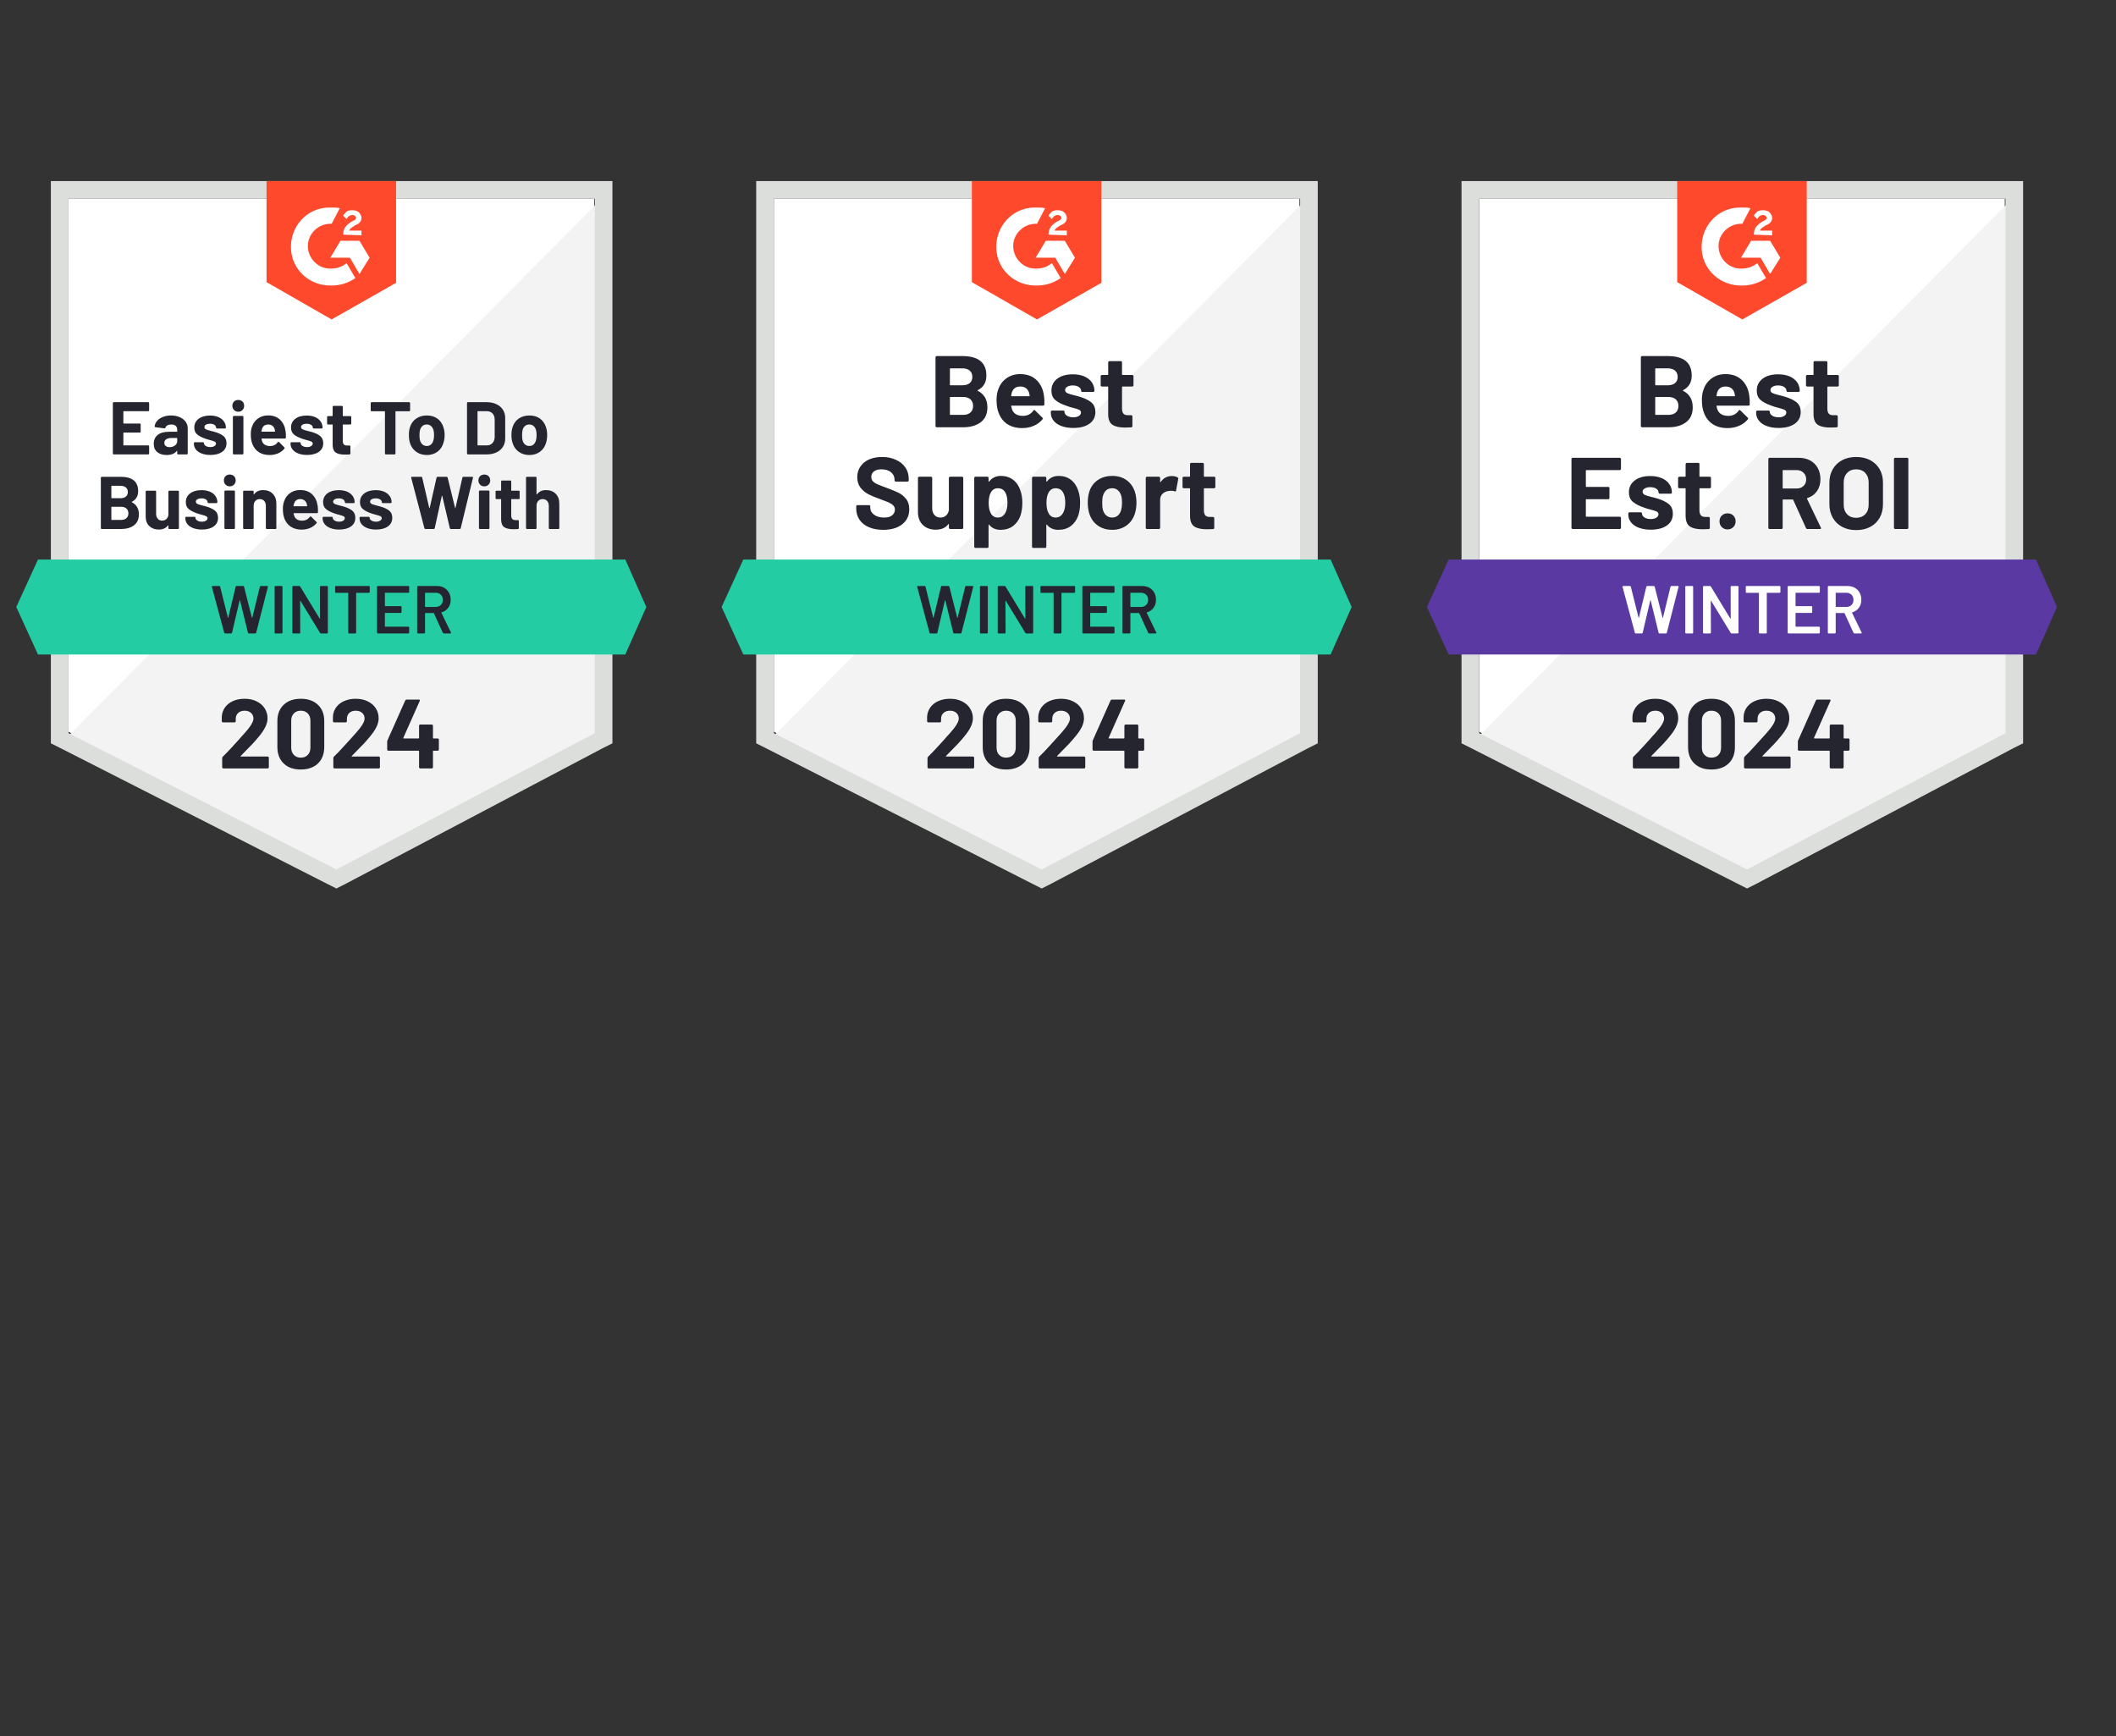
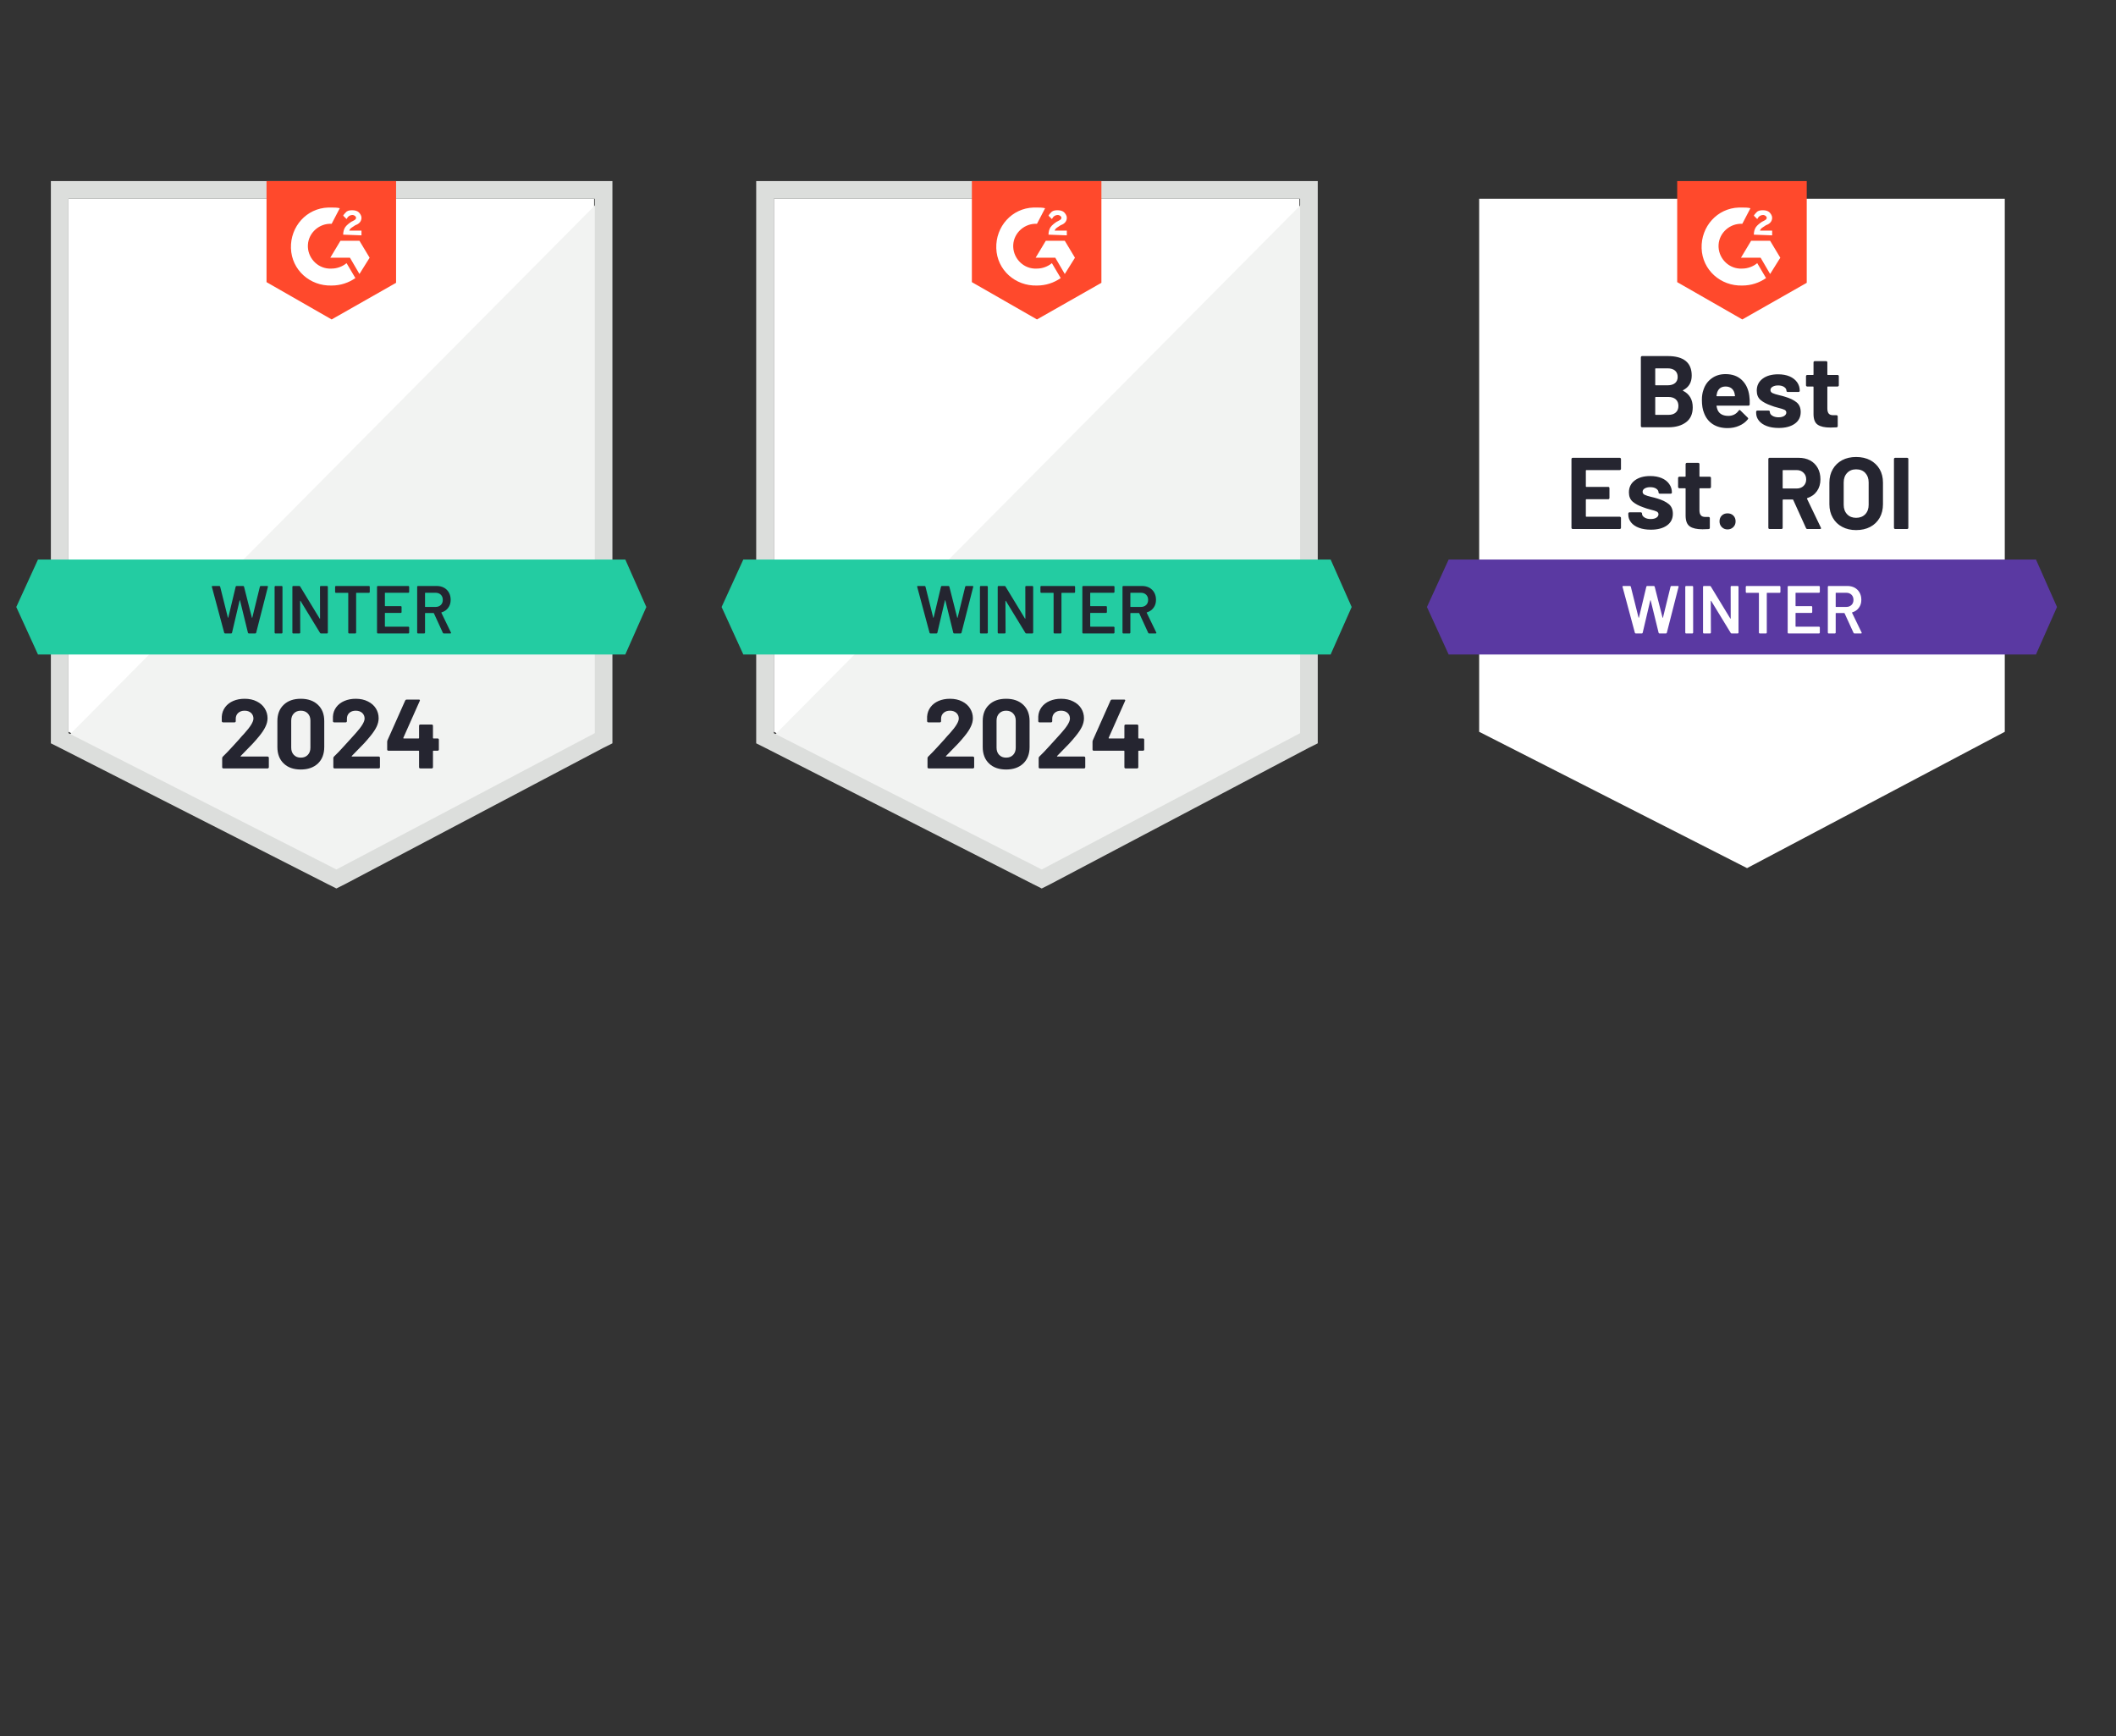
<svg xmlns="http://www.w3.org/2000/svg" width="312" height="256" viewBox="0 0 312 256" fill="none">
  <rect x="0" y="0" width="312" height="256" fill="#333333" stroke="none" />
  <path d="M10.1 107.9L49.6 128L87.6 107.9V29.3H10.1V107.9Z" fill="white" />
  <path d="M88.4 29.6L9.3 109.3L50.3 129.6L88.4 110.1V29.6Z" fill="#F2F3F2" />
  <path d="M7.5 55.5V109.6L8.9 110.3L48.4 130.4L49.6 131L50.8 130.4L88.9 110.3L90.3 109.6V26.7H7.5V55.5ZM10.1 108.1V29.3H87.7V108.1L49.6 128.2L10.1 108.1Z" fill="#DCDEDC" />
  <path d="M48.9 30.6C49.3 30.6 49.7 30.6 50.1 30.7L48.9 33C47.1 32.9 45.5 34.3 45.4 36.1C45.3 37.9 46.7 39.5 48.5 39.6H48.9C49.7 39.6 50.5 39.3 51.1 38.8L52.4 41C51.4 41.7 50.2 42.1 48.9 42.1C45.7 42.2 43 39.8 42.9 36.6C42.8 33.4 45.2 30.7 48.4 30.6H48.9ZM53 35.5L54.5 38L53 40.4L51.6 38H48.7L50.2 35.5H53ZM50.6 34.6C50.6 34.2 50.7 33.8 50.9 33.5C51.1 33.2 51.5 32.9 51.8 32.7L52 32.6C52.4 32.4 52.5 32.3 52.5 32.1C52.5 31.9 52.2 31.7 52 31.7C51.6 31.7 51.3 31.9 51.1 32.3L50.6 31.8C50.7 31.6 50.9 31.4 51.1 31.2C51.4 31 51.7 31 52 31C52.3 31 52.7 31.1 52.9 31.3C53.1 31.5 53.3 31.8 53.3 32.1C53.3 32.6 53 33 52.4 33.2L52.1 33.4C51.8 33.6 51.6 33.7 51.5 34H53.3V34.7L50.6 34.6ZM48.9 47.1L58.4 41.7V26.7H39.3V41.6L48.9 47.1Z" fill="#FF492C" />
  <path d="M92.2 82.5H5.6L2.4 89.5L5.6 96.5H92.2L95.3 89.5L92.2 82.5Z" fill="#23CCA2" />
-   <path d="M19.44 73.99C19.393 74.01 19.393 74.03 19.44 74.05C20.134 74.41 20.48 75.007 20.48 75.84C20.48 76.553 20.237 77.094 19.75 77.46C19.27 77.82 18.637 78 17.85 78H15C14.967 78 14.937 77.987 14.91 77.96C14.883 77.933 14.87 77.903 14.87 77.87V70.43C14.87 70.397 14.883 70.367 14.91 70.34C14.937 70.314 14.967 70.3 15 70.3H17.76C19.5 70.3 20.37 71.004 20.37 72.41C20.37 73.144 20.06 73.67 19.44 73.99ZM16.48 71.63C16.44 71.63 16.42 71.65 16.42 71.69V73.4C16.42 73.44 16.44 73.46 16.48 73.46H17.76C18.107 73.46 18.377 73.377 18.57 73.21C18.757 73.05 18.85 72.834 18.85 72.56C18.85 72.273 18.757 72.047 18.57 71.88C18.377 71.713 18.107 71.63 17.76 71.63H16.48ZM17.85 76.66C18.19 76.66 18.453 76.573 18.64 76.4C18.834 76.227 18.93 75.99 18.93 75.69C18.93 75.39 18.834 75.153 18.64 74.98C18.453 74.807 18.187 74.72 17.84 74.72H16.48C16.44 74.72 16.42 74.74 16.42 74.78V76.6C16.42 76.64 16.44 76.66 16.48 76.66H17.85ZM24.83 72.48C24.83 72.44 24.84 72.407 24.86 72.38C24.887 72.36 24.92 72.35 24.96 72.35H26.24C26.28 72.35 26.314 72.36 26.34 72.38C26.367 72.407 26.38 72.44 26.38 72.48V77.87C26.38 77.903 26.367 77.933 26.34 77.96C26.314 77.987 26.28 78 26.24 78H24.96C24.92 78 24.887 77.987 24.86 77.96C24.84 77.933 24.83 77.903 24.83 77.87V77.49C24.83 77.47 24.82 77.46 24.8 77.46C24.787 77.454 24.773 77.46 24.76 77.48C24.467 77.88 24.014 78.08 23.4 78.08C22.84 78.08 22.38 77.91 22.02 77.57C21.66 77.237 21.48 76.763 21.48 76.15V72.48C21.48 72.44 21.494 72.407 21.52 72.38C21.547 72.36 21.577 72.35 21.61 72.35H22.89C22.924 72.35 22.953 72.36 22.98 72.38C23.007 72.407 23.02 72.44 23.02 72.48V75.77C23.02 76.064 23.1 76.3 23.26 76.48C23.413 76.667 23.63 76.76 23.91 76.76C24.163 76.76 24.37 76.683 24.53 76.53C24.69 76.383 24.79 76.187 24.83 75.94V72.48ZM29.78 78.08C29.287 78.08 28.857 78.01 28.49 77.87C28.123 77.73 27.84 77.537 27.64 77.29C27.433 77.037 27.33 76.754 27.33 76.44V76.33C27.33 76.29 27.343 76.257 27.37 76.23C27.397 76.21 27.43 76.2 27.47 76.2H28.69C28.724 76.2 28.753 76.21 28.78 76.23C28.807 76.257 28.82 76.29 28.82 76.33V76.34C28.82 76.5 28.91 76.637 29.09 76.75C29.27 76.864 29.494 76.92 29.76 76.92C30.014 76.92 30.217 76.87 30.37 76.77C30.523 76.67 30.6 76.55 30.6 76.41C30.6 76.277 30.534 76.177 30.4 76.11C30.267 76.043 30.05 75.974 29.75 75.9C29.41 75.814 29.14 75.73 28.94 75.65C28.474 75.484 28.1 75.284 27.82 75.05C27.54 74.817 27.4 74.48 27.4 74.04C27.4 73.5 27.61 73.07 28.03 72.75C28.45 72.43 29.01 72.27 29.71 72.27C30.177 72.27 30.587 72.344 30.94 72.49C31.294 72.644 31.567 72.857 31.76 73.13C31.953 73.397 32.05 73.704 32.05 74.05C32.05 74.09 32.037 74.12 32.01 74.14C31.99 74.167 31.96 74.18 31.92 74.18H30.74C30.707 74.18 30.677 74.167 30.65 74.14C30.623 74.12 30.61 74.09 30.61 74.05C30.61 73.89 30.527 73.754 30.36 73.64C30.2 73.534 29.983 73.48 29.71 73.48C29.47 73.48 29.273 73.523 29.12 73.61C28.96 73.697 28.88 73.817 28.88 73.97C28.88 74.117 28.957 74.227 29.11 74.3C29.264 74.374 29.514 74.454 29.86 74.54L30.14 74.61L30.47 74.7C30.99 74.853 31.4 75.05 31.7 75.29C32 75.537 32.15 75.89 32.15 76.35C32.15 76.89 31.937 77.314 31.51 77.62C31.077 77.927 30.5 78.08 29.78 78.08ZM33.88 71.71C33.627 71.71 33.42 71.627 33.26 71.46C33.093 71.293 33.01 71.087 33.01 70.84C33.01 70.58 33.09 70.37 33.25 70.21C33.41 70.05 33.62 69.97 33.88 69.97C34.133 69.97 34.343 70.05 34.51 70.21C34.67 70.37 34.75 70.58 34.75 70.84C34.75 71.087 34.667 71.293 34.5 71.46C34.334 71.627 34.127 71.71 33.88 71.71ZM33.22 78C33.18 78 33.15 77.987 33.13 77.96C33.103 77.933 33.09 77.903 33.09 77.87V72.47C33.09 72.43 33.103 72.397 33.13 72.37C33.15 72.344 33.18 72.33 33.22 72.33H34.51C34.543 72.33 34.574 72.344 34.6 72.37C34.627 72.397 34.64 72.43 34.64 72.47V77.87C34.64 77.903 34.627 77.933 34.6 77.96C34.574 77.987 34.543 78 34.51 78H33.22ZM38.8 72.26C39.387 72.26 39.857 72.44 40.21 72.8C40.57 73.16 40.75 73.647 40.75 74.26V77.87C40.75 77.903 40.74 77.933 40.72 77.96C40.694 77.987 40.66 78 40.62 78H39.33C39.297 78 39.267 77.987 39.24 77.96C39.214 77.933 39.2 77.903 39.2 77.87V74.58C39.2 74.287 39.12 74.047 38.96 73.86C38.794 73.68 38.574 73.59 38.3 73.59C38.027 73.59 37.81 73.68 37.65 73.86C37.483 74.047 37.4 74.287 37.4 74.58V77.87C37.4 77.903 37.387 77.933 37.36 77.96C37.334 77.987 37.303 78 37.27 78H35.98C35.94 78 35.91 77.987 35.89 77.96C35.864 77.933 35.85 77.903 35.85 77.87V72.48C35.85 72.44 35.864 72.407 35.89 72.38C35.91 72.36 35.94 72.35 35.98 72.35H37.27C37.303 72.35 37.334 72.36 37.36 72.38C37.387 72.407 37.4 72.44 37.4 72.48V72.86C37.4 72.887 37.407 72.903 37.42 72.91C37.433 72.917 37.444 72.913 37.45 72.9C37.75 72.474 38.2 72.26 38.8 72.26ZM46.84 74.59C46.88 74.87 46.894 75.183 46.88 75.53C46.873 75.617 46.827 75.66 46.74 75.66H43.34C43.294 75.66 43.277 75.677 43.29 75.71C43.317 75.857 43.36 76.004 43.42 76.15C43.607 76.564 43.993 76.77 44.58 76.77C45.053 76.763 45.423 76.573 45.69 76.2C45.724 76.153 45.757 76.13 45.79 76.13C45.81 76.13 45.837 76.144 45.87 76.17L46.66 76.96C46.7 76.993 46.72 77.023 46.72 77.05C46.72 77.07 46.703 77.1 46.67 77.14C46.43 77.44 46.12 77.674 45.74 77.84C45.353 78.007 44.934 78.09 44.48 78.09C43.853 78.09 43.32 77.947 42.88 77.66C42.447 77.374 42.133 76.974 41.94 76.46C41.787 76.094 41.71 75.614 41.71 75.02C41.71 74.614 41.767 74.257 41.88 73.95C42.047 73.43 42.34 73.017 42.76 72.71C43.18 72.403 43.68 72.25 44.26 72.25C44.993 72.25 45.584 72.463 46.03 72.89C46.47 73.31 46.74 73.877 46.84 74.59ZM44.27 73.59C43.81 73.59 43.507 73.807 43.36 74.24C43.334 74.334 43.307 74.45 43.28 74.59C43.28 74.63 43.3 74.65 43.34 74.65H45.24C45.287 74.65 45.303 74.63 45.29 74.59C45.25 74.377 45.23 74.273 45.23 74.28C45.163 74.06 45.047 73.89 44.88 73.77C44.72 73.65 44.517 73.59 44.27 73.59ZM50.02 78.08C49.527 78.08 49.097 78.01 48.73 77.87C48.364 77.73 48.08 77.537 47.88 77.29C47.673 77.037 47.57 76.754 47.57 76.44V76.33C47.57 76.29 47.584 76.257 47.61 76.23C47.637 76.21 47.67 76.2 47.71 76.2H48.93C48.964 76.2 48.993 76.21 49.02 76.23C49.047 76.257 49.06 76.29 49.06 76.33V76.34C49.06 76.5 49.15 76.637 49.33 76.75C49.51 76.864 49.733 76.92 50 76.92C50.254 76.92 50.457 76.87 50.61 76.77C50.764 76.67 50.84 76.55 50.84 76.41C50.84 76.277 50.773 76.177 50.64 76.11C50.507 76.043 50.29 75.974 49.99 75.9C49.65 75.814 49.38 75.73 49.18 75.65C48.714 75.484 48.34 75.284 48.06 75.05C47.78 74.817 47.64 74.48 47.64 74.04C47.64 73.5 47.85 73.07 48.27 72.75C48.69 72.43 49.25 72.27 49.95 72.27C50.417 72.27 50.827 72.344 51.18 72.49C51.533 72.644 51.807 72.857 52 73.13C52.194 73.397 52.29 73.704 52.29 74.05C52.29 74.09 52.277 74.12 52.25 74.14C52.23 74.167 52.2 74.18 52.16 74.18H50.98C50.947 74.18 50.917 74.167 50.89 74.14C50.864 74.12 50.85 74.09 50.85 74.05C50.85 73.89 50.767 73.754 50.6 73.64C50.44 73.534 50.224 73.48 49.95 73.48C49.71 73.48 49.514 73.523 49.36 73.61C49.2 73.697 49.12 73.817 49.12 73.97C49.12 74.117 49.197 74.227 49.35 74.3C49.504 74.374 49.754 74.454 50.1 74.54L50.38 74.61L50.71 74.7C51.23 74.853 51.64 75.05 51.94 75.29C52.24 75.537 52.39 75.89 52.39 76.35C52.39 76.89 52.177 77.314 51.75 77.62C51.317 77.927 50.74 78.08 50.02 78.08ZM55.46 78.08C54.967 78.08 54.537 78.01 54.17 77.87C53.803 77.73 53.52 77.537 53.32 77.29C53.12 77.037 53.02 76.754 53.02 76.44V76.33C53.02 76.29 53.033 76.257 53.06 76.23C53.087 76.21 53.117 76.2 53.15 76.2H54.37C54.41 76.2 54.444 76.21 54.47 76.23C54.49 76.257 54.5 76.29 54.5 76.33V76.34C54.5 76.5 54.59 76.637 54.77 76.75C54.95 76.864 55.177 76.92 55.45 76.92C55.697 76.92 55.897 76.87 56.05 76.77C56.21 76.67 56.29 76.55 56.29 76.41C56.29 76.277 56.224 76.177 56.09 76.11C55.957 76.043 55.74 75.974 55.44 75.9C55.093 75.814 54.82 75.73 54.62 75.65C54.154 75.484 53.78 75.284 53.5 75.05C53.22 74.817 53.08 74.48 53.08 74.04C53.08 73.5 53.294 73.07 53.72 72.75C54.14 72.43 54.7 72.27 55.4 72.27C55.867 72.27 56.277 72.344 56.63 72.49C56.977 72.644 57.25 72.857 57.45 73.13C57.644 73.397 57.74 73.704 57.74 74.05C57.74 74.09 57.727 74.12 57.7 74.14C57.673 74.167 57.644 74.18 57.61 74.18H56.43C56.39 74.18 56.36 74.167 56.34 74.14C56.313 74.12 56.3 74.09 56.3 74.05C56.3 73.89 56.217 73.754 56.05 73.64C55.883 73.534 55.667 73.48 55.4 73.48C55.154 73.48 54.953 73.523 54.8 73.61C54.647 73.697 54.57 73.817 54.57 73.97C54.57 74.117 54.647 74.227 54.8 74.3C54.947 74.374 55.197 74.454 55.55 74.54C55.63 74.56 55.72 74.584 55.82 74.61C55.927 74.637 56.037 74.667 56.15 74.7C56.67 74.853 57.084 75.05 57.39 75.29C57.69 75.537 57.84 75.89 57.84 76.35C57.84 76.89 57.623 77.314 57.19 77.62C56.764 77.927 56.187 78.08 55.46 78.08ZM62.73 78C62.65 78 62.6 77.963 62.58 77.89L60.63 70.44L60.62 70.4C60.62 70.334 60.66 70.3 60.74 70.3H62.11C62.184 70.3 62.23 70.337 62.25 70.41L63.29 74.89C63.297 74.917 63.31 74.93 63.33 74.93C63.343 74.93 63.353 74.917 63.36 74.89L64.37 70.42C64.39 70.34 64.437 70.3 64.51 70.3H65.84C65.927 70.3 65.98 70.337 66 70.41L67.1 74.89C67.107 74.91 67.117 74.924 67.13 74.93C67.143 74.93 67.153 74.917 67.16 74.89L68.18 70.42C68.2 70.34 68.247 70.3 68.32 70.3H69.62C69.72 70.3 69.76 70.347 69.74 70.44L67.93 77.89C67.91 77.963 67.86 78 67.78 78H66.47C66.397 78 66.35 77.963 66.33 77.89L65.21 73.13C65.204 73.097 65.19 73.08 65.17 73.08C65.157 73.08 65.147 73.097 65.14 73.13L64.1 77.88C64.08 77.96 64.03 78 63.95 78H62.73ZM71.41 71.71C71.163 71.71 70.957 71.627 70.79 71.46C70.624 71.293 70.54 71.087 70.54 70.84C70.54 70.58 70.62 70.37 70.78 70.21C70.947 70.05 71.157 69.97 71.41 69.97C71.67 69.97 71.88 70.05 72.04 70.21C72.2 70.37 72.28 70.58 72.28 70.84C72.28 71.087 72.197 71.293 72.03 71.46C71.864 71.627 71.657 71.71 71.41 71.71ZM70.75 78C70.717 78 70.687 77.987 70.66 77.96C70.633 77.933 70.62 77.903 70.62 77.87V72.47C70.62 72.43 70.633 72.397 70.66 72.37C70.687 72.344 70.717 72.33 70.75 72.33H72.04C72.073 72.33 72.103 72.344 72.13 72.37C72.157 72.397 72.17 72.43 72.17 72.47V77.87C72.17 77.903 72.157 77.933 72.13 77.96C72.103 77.987 72.073 78 72.04 78H70.75ZM76.62 73.46C76.62 73.493 76.61 73.523 76.59 73.55C76.563 73.577 76.53 73.59 76.49 73.59H75.44C75.4 73.59 75.38 73.607 75.38 73.64V75.98C75.38 76.22 75.43 76.4 75.53 76.52C75.63 76.633 75.79 76.69 76.01 76.69H76.37C76.41 76.69 76.444 76.704 76.47 76.73C76.49 76.757 76.5 76.787 76.5 76.82V77.87C76.5 77.95 76.457 77.997 76.37 78.01C76.064 78.023 75.844 78.03 75.71 78.03C75.103 78.03 74.65 77.93 74.35 77.73C74.05 77.53 73.897 77.15 73.89 76.59V73.64C73.89 73.607 73.87 73.59 73.83 73.59H73.2C73.167 73.59 73.137 73.577 73.11 73.55C73.084 73.523 73.07 73.493 73.07 73.46V72.48C73.07 72.44 73.084 72.407 73.11 72.38C73.137 72.36 73.167 72.35 73.2 72.35H73.83C73.87 72.35 73.89 72.33 73.89 72.29V70.98C73.89 70.947 73.9 70.917 73.92 70.89C73.947 70.864 73.98 70.85 74.02 70.85H75.25C75.284 70.85 75.313 70.864 75.34 70.89C75.367 70.917 75.38 70.947 75.38 70.98V72.29C75.38 72.33 75.4 72.35 75.44 72.35H76.49C76.53 72.35 76.563 72.36 76.59 72.38C76.61 72.407 76.62 72.44 76.62 72.48V73.46ZM80.51 72.26C81.097 72.26 81.57 72.44 81.93 72.8C82.29 73.16 82.47 73.647 82.47 74.26V77.87C82.47 77.903 82.457 77.933 82.43 77.96C82.403 77.987 82.37 78 82.33 78H81.05C81.01 78 80.977 77.987 80.95 77.96C80.93 77.933 80.92 77.903 80.92 77.87V74.58C80.92 74.287 80.837 74.047 80.67 73.86C80.503 73.68 80.283 73.59 80.01 73.59C79.743 73.59 79.527 73.68 79.36 73.86C79.193 74.047 79.11 74.287 79.11 74.58V77.87C79.11 77.903 79.097 77.933 79.07 77.96C79.043 77.987 79.013 78 78.98 78H77.69C77.657 78 77.627 77.987 77.6 77.96C77.573 77.933 77.56 77.903 77.56 77.87V70.43C77.56 70.397 77.573 70.367 77.6 70.34C77.627 70.314 77.657 70.3 77.69 70.3H78.98C79.013 70.3 79.043 70.314 79.07 70.34C79.097 70.367 79.11 70.397 79.11 70.43V72.86C79.11 72.887 79.117 72.903 79.13 72.91C79.143 72.917 79.157 72.913 79.17 72.9C79.47 72.474 79.917 72.26 80.51 72.26ZM21.99 60.5C21.99 60.533 21.977 60.563 21.95 60.59C21.924 60.617 21.89 60.63 21.85 60.63H18.25C18.21 60.63 18.19 60.65 18.19 60.69V62.39C18.19 62.43 18.21 62.45 18.25 62.45H20.61C20.65 62.45 20.683 62.46 20.71 62.48C20.73 62.507 20.74 62.54 20.74 62.58V63.65C20.74 63.684 20.73 63.714 20.71 63.74C20.683 63.767 20.65 63.78 20.61 63.78H18.25C18.21 63.78 18.19 63.797 18.19 63.83V65.61C18.19 65.65 18.21 65.67 18.25 65.67H21.85C21.89 65.67 21.924 65.683 21.95 65.71C21.977 65.737 21.99 65.767 21.99 65.8V66.87C21.99 66.903 21.977 66.933 21.95 66.96C21.924 66.987 21.89 67 21.85 67H16.77C16.737 67 16.707 66.987 16.68 66.96C16.654 66.933 16.64 66.903 16.64 66.87V59.43C16.64 59.397 16.654 59.367 16.68 59.34C16.707 59.313 16.737 59.3 16.77 59.3H21.85C21.89 59.3 21.924 59.313 21.95 59.34C21.977 59.367 21.99 59.397 21.99 59.43V60.5ZM25.22 61.26C25.7 61.26 26.127 61.343 26.5 61.51C26.873 61.67 27.163 61.894 27.37 62.18C27.577 62.467 27.68 62.787 27.68 63.14V66.87C27.68 66.903 27.67 66.933 27.65 66.96C27.623 66.987 27.59 67 27.55 67H26.27C26.23 67 26.197 66.987 26.17 66.96C26.143 66.933 26.13 66.903 26.13 66.87V66.51C26.13 66.484 26.123 66.467 26.11 66.46C26.097 66.454 26.084 66.46 26.07 66.48C25.764 66.887 25.267 67.09 24.58 67.09C24.007 67.09 23.547 66.95 23.2 66.67C22.847 66.39 22.67 65.98 22.67 65.44C22.67 64.874 22.867 64.433 23.26 64.12C23.66 63.813 24.227 63.66 24.96 63.66H26.08C26.113 63.66 26.13 63.64 26.13 63.6V63.36C26.13 63.12 26.057 62.93 25.91 62.79C25.764 62.657 25.544 62.59 25.25 62.59C25.023 62.59 24.837 62.63 24.69 62.71C24.537 62.79 24.44 62.904 24.4 63.05C24.373 63.13 24.323 63.167 24.25 63.16L22.92 62.99C22.834 62.97 22.793 62.937 22.8 62.89C22.827 62.577 22.95 62.297 23.17 62.05C23.384 61.803 23.67 61.61 24.03 61.47C24.384 61.33 24.78 61.26 25.22 61.26ZM25 65.93C25.314 65.93 25.58 65.847 25.8 65.68C26.02 65.513 26.13 65.297 26.13 65.03V64.64C26.13 64.6 26.113 64.58 26.08 64.58H25.29C24.957 64.58 24.697 64.644 24.51 64.77C24.323 64.89 24.23 65.067 24.23 65.3C24.23 65.493 24.3 65.647 24.44 65.76C24.58 65.874 24.767 65.93 25 65.93ZM31.03 67.08C30.537 67.08 30.107 67.01 29.74 66.87C29.373 66.73 29.09 66.537 28.89 66.29C28.69 66.037 28.59 65.754 28.59 65.44V65.33C28.59 65.29 28.603 65.257 28.63 65.23C28.65 65.21 28.68 65.2 28.72 65.2H29.94C29.974 65.2 30.003 65.21 30.03 65.23C30.057 65.257 30.07 65.29 30.07 65.33V65.34C30.07 65.5 30.16 65.637 30.34 65.75C30.52 65.864 30.747 65.92 31.02 65.92C31.267 65.92 31.467 65.87 31.62 65.77C31.773 65.67 31.85 65.55 31.85 65.41C31.85 65.277 31.787 65.177 31.66 65.11C31.527 65.043 31.31 64.974 31.01 64.9C30.663 64.814 30.39 64.73 30.19 64.65C29.724 64.484 29.35 64.284 29.07 64.05C28.79 63.817 28.65 63.48 28.65 63.04C28.65 62.5 28.863 62.07 29.29 61.75C29.71 61.43 30.267 61.27 30.96 61.27C31.433 61.27 31.843 61.343 32.19 61.49C32.544 61.644 32.817 61.857 33.01 62.13C33.21 62.397 33.31 62.703 33.31 63.05C33.31 63.09 33.297 63.12 33.27 63.14C33.243 63.167 33.21 63.18 33.17 63.18H32C31.96 63.18 31.927 63.167 31.9 63.14C31.873 63.12 31.86 63.09 31.86 63.05C31.86 62.89 31.78 62.754 31.62 62.64C31.453 62.533 31.233 62.48 30.96 62.48C30.72 62.48 30.523 62.523 30.37 62.61C30.217 62.697 30.14 62.817 30.14 62.97C30.14 63.117 30.213 63.227 30.36 63.3C30.514 63.373 30.767 63.453 31.12 63.54C31.2 63.56 31.29 63.584 31.39 63.61C31.497 63.637 31.607 63.667 31.72 63.7C32.24 63.853 32.65 64.05 32.95 64.29C33.25 64.537 33.4 64.89 33.4 65.35C33.4 65.89 33.187 66.314 32.76 66.62C32.333 66.927 31.757 67.08 31.03 67.08ZM35.13 60.71C34.883 60.71 34.677 60.627 34.51 60.46C34.343 60.294 34.26 60.087 34.26 59.84C34.26 59.58 34.34 59.37 34.5 59.21C34.667 59.05 34.877 58.97 35.13 58.97C35.39 58.97 35.6 59.05 35.76 59.21C35.92 59.37 36 59.58 36 59.84C36 60.087 35.917 60.294 35.75 60.46C35.59 60.627 35.383 60.71 35.13 60.71ZM34.47 67C34.437 67 34.407 66.987 34.38 66.96C34.353 66.933 34.34 66.903 34.34 66.87V61.47C34.34 61.43 34.353 61.397 34.38 61.37C34.407 61.343 34.437 61.33 34.47 61.33H35.76C35.793 61.33 35.824 61.343 35.85 61.37C35.877 61.397 35.89 61.43 35.89 61.47V66.87C35.89 66.903 35.877 66.933 35.85 66.96C35.824 66.987 35.793 67 35.76 67H34.47ZM42.11 63.59C42.15 63.87 42.163 64.183 42.15 64.53C42.144 64.617 42.097 64.66 42.01 64.66H38.61C38.563 64.66 38.547 64.677 38.56 64.71C38.587 64.857 38.627 65.004 38.68 65.15C38.873 65.564 39.264 65.77 39.85 65.77C40.317 65.763 40.687 65.573 40.96 65.2C40.993 65.153 41.027 65.13 41.06 65.13C41.08 65.13 41.107 65.144 41.14 65.17L41.93 65.96C41.964 65.993 41.98 66.023 41.98 66.05C41.98 66.07 41.967 66.1 41.94 66.14C41.7 66.44 41.39 66.674 41.01 66.84C40.623 67.007 40.203 67.09 39.75 67.09C39.123 67.09 38.59 66.947 38.15 66.66C37.717 66.374 37.404 65.974 37.21 65.46C37.057 65.094 36.98 64.614 36.98 64.02C36.98 63.614 37.033 63.257 37.14 62.95C37.313 62.43 37.61 62.017 38.03 61.71C38.45 61.404 38.95 61.25 39.53 61.25C40.264 61.25 40.853 61.464 41.3 61.89C41.74 62.31 42.01 62.877 42.11 63.59ZM39.54 62.59C39.08 62.59 38.777 62.807 38.63 63.24C38.603 63.334 38.577 63.45 38.55 63.59C38.55 63.63 38.57 63.65 38.61 63.65H40.51C40.557 63.65 40.57 63.63 40.55 63.59C40.517 63.377 40.5 63.273 40.5 63.28C40.434 63.06 40.317 62.89 40.15 62.77C39.99 62.65 39.787 62.59 39.54 62.59ZM45.28 67.08C44.794 67.08 44.367 67.01 44 66.87C43.633 66.73 43.35 66.537 43.15 66.29C42.944 66.037 42.84 65.754 42.84 65.44V65.33C42.84 65.29 42.853 65.257 42.88 65.23C42.907 65.21 42.937 65.2 42.97 65.2H44.2C44.233 65.2 44.264 65.21 44.29 65.23C44.317 65.257 44.33 65.29 44.33 65.33V65.34C44.33 65.5 44.42 65.637 44.6 65.75C44.78 65.864 45.004 65.92 45.27 65.92C45.523 65.92 45.727 65.87 45.88 65.77C46.033 65.67 46.11 65.55 46.11 65.41C46.11 65.277 46.044 65.177 45.91 65.11C45.777 65.043 45.56 64.974 45.26 64.9C44.92 64.814 44.65 64.73 44.45 64.65C43.977 64.484 43.603 64.284 43.33 64.05C43.05 63.817 42.91 63.48 42.91 63.04C42.91 62.5 43.12 62.07 43.54 61.75C43.96 61.43 44.52 61.27 45.22 61.27C45.687 61.27 46.097 61.343 46.45 61.49C46.803 61.644 47.077 61.857 47.27 62.13C47.464 62.397 47.56 62.703 47.56 63.05C47.56 63.09 47.547 63.12 47.52 63.14C47.493 63.167 47.464 63.18 47.43 63.18H46.25C46.217 63.18 46.187 63.167 46.16 63.14C46.133 63.12 46.12 63.09 46.12 63.05C46.12 62.89 46.037 62.754 45.87 62.64C45.71 62.533 45.493 62.48 45.22 62.48C44.98 62.48 44.78 62.523 44.62 62.61C44.467 62.697 44.39 62.817 44.39 62.97C44.39 63.117 44.467 63.227 44.62 63.3C44.767 63.373 45.017 63.453 45.37 63.54L45.65 63.61L45.98 63.7C46.5 63.853 46.91 64.05 47.21 64.29C47.51 64.537 47.66 64.89 47.66 65.35C47.66 65.89 47.447 66.314 47.02 66.62C46.587 66.927 46.007 67.08 45.28 67.08ZM51.79 62.46C51.79 62.493 51.777 62.523 51.75 62.55C51.724 62.577 51.69 62.59 51.65 62.59H50.6C50.56 62.59 50.54 62.607 50.54 62.64V64.98C50.54 65.22 50.59 65.4 50.69 65.52C50.79 65.633 50.95 65.69 51.17 65.69H51.53C51.57 65.69 51.603 65.704 51.63 65.73C51.657 65.757 51.67 65.787 51.67 65.82V66.87C51.67 66.95 51.623 66.997 51.53 67.01C51.224 67.023 51.004 67.03 50.87 67.03C50.264 67.03 49.81 66.93 49.51 66.73C49.21 66.53 49.057 66.15 49.05 65.59V62.64C49.05 62.607 49.03 62.59 48.99 62.59H48.36C48.327 62.59 48.297 62.577 48.27 62.55C48.243 62.523 48.23 62.493 48.23 62.46V61.48C48.23 61.44 48.243 61.407 48.27 61.38C48.297 61.36 48.327 61.35 48.36 61.35H48.99C49.03 61.35 49.05 61.33 49.05 61.29V59.98C49.05 59.947 49.063 59.917 49.09 59.89C49.11 59.864 49.14 59.85 49.18 59.85H50.41C50.45 59.85 50.48 59.864 50.5 59.89C50.527 59.917 50.54 59.947 50.54 59.98V61.29C50.54 61.33 50.56 61.35 50.6 61.35H51.65C51.69 61.35 51.724 61.36 51.75 61.38C51.777 61.407 51.79 61.44 51.79 61.48V62.46ZM60.33 59.3C60.37 59.3 60.404 59.313 60.43 59.34C60.457 59.367 60.47 59.397 60.47 59.43V60.51C60.47 60.55 60.457 60.58 60.43 60.6C60.404 60.627 60.37 60.64 60.33 60.64H58.36C58.327 60.64 58.31 60.66 58.31 60.7V66.87C58.31 66.903 58.297 66.933 58.27 66.96C58.243 66.987 58.214 67 58.18 67H56.89C56.857 67 56.827 66.987 56.8 66.96C56.773 66.933 56.76 66.903 56.76 66.87V60.7C56.76 60.66 56.74 60.64 56.7 60.64H54.79C54.75 60.64 54.72 60.627 54.7 60.6C54.673 60.58 54.66 60.55 54.66 60.51V59.43C54.66 59.397 54.673 59.367 54.7 59.34C54.72 59.313 54.75 59.3 54.79 59.3H60.33ZM62.93 67.09C62.317 67.09 61.79 66.927 61.35 66.6C60.91 66.28 60.607 65.84 60.44 65.28C60.34 64.94 60.29 64.567 60.29 64.16C60.29 63.727 60.34 63.34 60.44 63C60.614 62.453 60.92 62.027 61.36 61.72C61.8 61.413 62.327 61.26 62.94 61.26C63.54 61.26 64.053 61.41 64.48 61.71C64.907 62.017 65.207 62.444 65.38 62.99C65.5 63.357 65.56 63.74 65.56 64.14C65.56 64.534 65.507 64.903 65.4 65.25C65.24 65.823 64.943 66.273 64.51 66.6C64.07 66.927 63.544 67.09 62.93 67.09ZM62.93 65.76C63.17 65.76 63.377 65.687 63.55 65.54C63.717 65.394 63.837 65.19 63.91 64.93C63.97 64.697 64 64.44 64 64.16C64 63.853 63.97 63.593 63.91 63.38C63.83 63.133 63.703 62.94 63.53 62.8C63.364 62.66 63.16 62.59 62.92 62.59C62.667 62.59 62.46 62.66 62.3 62.8C62.133 62.94 62.014 63.133 61.94 63.38C61.88 63.56 61.85 63.82 61.85 64.16C61.85 64.493 61.877 64.75 61.93 64.93C62.004 65.19 62.127 65.394 62.3 65.54C62.474 65.687 62.684 65.76 62.93 65.76ZM68.99 67C68.957 67 68.927 66.987 68.9 66.96C68.874 66.933 68.86 66.903 68.86 66.87V59.43C68.86 59.397 68.874 59.367 68.9 59.34C68.927 59.313 68.957 59.3 68.99 59.3H71.74C72.293 59.3 72.777 59.397 73.19 59.59C73.603 59.783 73.924 60.057 74.15 60.41C74.377 60.764 74.49 61.17 74.49 61.63V64.67C74.49 65.13 74.377 65.537 74.15 65.89C73.924 66.243 73.603 66.517 73.19 66.71C72.777 66.903 72.293 67 71.74 67H68.99ZM70.41 65.61C70.41 65.65 70.427 65.67 70.46 65.67H71.8C72.133 65.67 72.403 65.557 72.61 65.33C72.823 65.103 72.933 64.8 72.94 64.42V61.89C72.94 61.504 72.837 61.197 72.63 60.97C72.417 60.743 72.133 60.63 71.78 60.63H70.46C70.427 60.63 70.41 60.65 70.41 60.69V65.61ZM78.05 67.09C77.437 67.09 76.91 66.927 76.47 66.6C76.03 66.28 75.73 65.84 75.57 65.28C75.463 64.94 75.41 64.567 75.41 64.16C75.41 63.727 75.463 63.34 75.57 63C75.737 62.453 76.04 62.027 76.48 61.72C76.92 61.413 77.45 61.26 78.07 61.26C78.67 61.26 79.183 61.41 79.61 61.71C80.03 62.017 80.33 62.444 80.51 62.99C80.623 63.357 80.68 63.74 80.68 64.14C80.68 64.534 80.63 64.903 80.53 65.25C80.37 65.823 80.07 66.273 79.63 66.6C79.197 66.927 78.67 67.09 78.05 67.09ZM78.05 65.76C78.297 65.76 78.503 65.687 78.67 65.54C78.837 65.394 78.957 65.19 79.03 64.93C79.09 64.697 79.12 64.44 79.12 64.16C79.12 63.853 79.09 63.593 79.03 63.38C78.95 63.133 78.827 62.94 78.66 62.8C78.493 62.66 78.287 62.59 78.04 62.59C77.793 62.59 77.587 62.66 77.42 62.8C77.253 62.94 77.133 63.133 77.06 63.38C77.007 63.56 76.98 63.82 76.98 64.16C76.98 64.493 77.004 64.75 77.05 64.93C77.124 65.19 77.247 65.394 77.42 65.54C77.593 65.687 77.803 65.76 78.05 65.76Z" fill="#252530" />
  <path d="M33.2 93.4C33.127 93.4 33.081 93.367 33.06 93.3L31.241 86.53L31.23 86.49C31.23 86.43 31.267 86.4 31.34 86.4H32.321C32.394 86.4 32.441 86.433 32.461 86.5L33.6 91.06C33.607 91.08 33.617 91.09 33.63 91.09C33.644 91.09 33.654 91.08 33.66 91.06L34.751 86.5C34.77 86.433 34.814 86.4 34.88 86.4H35.84C35.914 86.4 35.961 86.433 35.98 86.5L37.141 91.07C37.147 91.09 37.157 91.1 37.17 91.1C37.184 91.1 37.194 91.09 37.2 91.07L38.321 86.5C38.34 86.433 38.387 86.4 38.461 86.4H39.391C39.484 86.4 39.52 86.443 39.501 86.53L37.77 93.3C37.751 93.367 37.704 93.4 37.63 93.4H36.7C36.627 93.4 36.581 93.367 36.56 93.3L35.391 88.53C35.384 88.51 35.374 88.497 35.361 88.49C35.347 88.49 35.337 88.503 35.331 88.53L34.211 93.3C34.191 93.367 34.147 93.4 34.081 93.4H33.2ZM40.611 93.4C40.577 93.4 40.547 93.387 40.52 93.36C40.501 93.34 40.49 93.313 40.49 93.28V86.52C40.49 86.487 40.501 86.46 40.52 86.44C40.547 86.413 40.577 86.4 40.611 86.4H41.531C41.564 86.4 41.59 86.413 41.611 86.44C41.637 86.46 41.651 86.487 41.651 86.52V93.28C41.651 93.313 41.637 93.34 41.611 93.36C41.59 93.387 41.564 93.4 41.531 93.4H40.611ZM47.181 86.52C47.181 86.487 47.191 86.46 47.211 86.44C47.237 86.413 47.267 86.4 47.3 86.4H48.221C48.254 86.4 48.281 86.413 48.3 86.44C48.327 86.46 48.34 86.487 48.34 86.52V93.28C48.34 93.313 48.327 93.34 48.3 93.36C48.281 93.387 48.254 93.4 48.221 93.4H47.331C47.264 93.4 47.217 93.373 47.191 93.32L44.31 88.6C44.297 88.58 44.284 88.57 44.27 88.57C44.257 88.577 44.251 88.593 44.251 88.62L44.27 93.28C44.27 93.313 44.257 93.34 44.23 93.36C44.211 93.387 44.184 93.4 44.151 93.4H43.23C43.197 93.4 43.167 93.387 43.141 93.36C43.12 93.34 43.111 93.313 43.111 93.28V86.52C43.111 86.487 43.12 86.46 43.141 86.44C43.167 86.413 43.197 86.4 43.23 86.4H44.12C44.187 86.4 44.234 86.427 44.261 86.48L47.13 91.2C47.144 91.22 47.157 91.227 47.17 91.22C47.184 91.22 47.191 91.207 47.191 91.18L47.181 86.52ZM54.401 86.4C54.434 86.4 54.461 86.413 54.48 86.44C54.507 86.46 54.52 86.487 54.52 86.52V87.29C54.52 87.323 54.507 87.35 54.48 87.37C54.461 87.397 54.434 87.41 54.401 87.41H52.56C52.527 87.41 52.511 87.427 52.511 87.46V93.28C52.511 93.313 52.501 93.34 52.48 93.36C52.454 93.387 52.424 93.4 52.391 93.4H51.471C51.437 93.4 51.41 93.387 51.391 93.36C51.364 93.34 51.35 93.313 51.35 93.28V87.46C51.35 87.427 51.334 87.41 51.3 87.41H49.531C49.497 87.41 49.467 87.397 49.441 87.37C49.42 87.35 49.41 87.323 49.41 87.29V86.52C49.41 86.487 49.42 86.46 49.441 86.44C49.467 86.413 49.497 86.4 49.531 86.4H54.401ZM60.331 87.28C60.331 87.313 60.317 87.34 60.291 87.36C60.27 87.387 60.244 87.4 60.211 87.4H56.8C56.767 87.4 56.751 87.417 56.751 87.45V89.32C56.751 89.353 56.767 89.37 56.8 89.37H59.09C59.124 89.37 59.154 89.38 59.181 89.4C59.2 89.427 59.211 89.457 59.211 89.49V90.25C59.211 90.283 59.2 90.313 59.181 90.34C59.154 90.36 59.124 90.37 59.09 90.37H56.8C56.767 90.37 56.751 90.387 56.751 90.42V92.35C56.751 92.383 56.767 92.4 56.8 92.4H60.211C60.244 92.4 60.27 92.413 60.291 92.44C60.317 92.46 60.331 92.487 60.331 92.52V93.28C60.331 93.313 60.317 93.34 60.291 93.36C60.27 93.387 60.244 93.4 60.211 93.4H55.711C55.677 93.4 55.647 93.387 55.62 93.36C55.6 93.34 55.59 93.313 55.59 93.28V86.52C55.59 86.487 55.6 86.46 55.62 86.44C55.647 86.413 55.677 86.4 55.711 86.4H60.211C60.244 86.4 60.27 86.413 60.291 86.44C60.317 86.46 60.331 86.487 60.331 86.52V87.28ZM65.441 93.4C65.374 93.4 65.327 93.37 65.3 93.31L63.98 90.43C63.967 90.403 63.947 90.39 63.92 90.39H62.721C62.687 90.39 62.67 90.407 62.67 90.44V93.28C62.67 93.313 62.657 93.34 62.63 93.36C62.611 93.387 62.584 93.4 62.55 93.4H61.63C61.597 93.4 61.567 93.387 61.541 93.36C61.52 93.34 61.511 93.313 61.511 93.28V86.52C61.511 86.487 61.52 86.46 61.541 86.44C61.567 86.413 61.597 86.4 61.63 86.4H64.38C64.787 86.4 65.147 86.483 65.46 86.65C65.774 86.823 66.017 87.063 66.191 87.37C66.364 87.683 66.451 88.04 66.451 88.44C66.451 88.9 66.331 89.29 66.091 89.61C65.857 89.937 65.531 90.163 65.111 90.29C65.097 90.29 65.087 90.297 65.081 90.31C65.074 90.323 65.074 90.337 65.081 90.35L66.49 93.26C66.504 93.287 66.51 93.307 66.51 93.32C66.51 93.373 66.474 93.4 66.4 93.4H65.441ZM62.721 87.4C62.687 87.4 62.67 87.417 62.67 87.45V89.44C62.67 89.473 62.687 89.49 62.721 89.49H64.221C64.54 89.49 64.8 89.393 65.001 89.2C65.194 89.013 65.29 88.763 65.29 88.45C65.29 88.137 65.194 87.883 65.001 87.69C64.8 87.497 64.54 87.4 64.221 87.4H62.721Z" fill="#242530" />
  <path d="M35.49 111.46C35.47 111.48 35.464 111.5 35.47 111.52C35.483 111.54 35.504 111.55 35.53 111.55H39.46C39.507 111.55 39.547 111.566 39.58 111.6C39.62 111.633 39.64 111.673 39.64 111.72V113.13C39.64 113.176 39.62 113.216 39.58 113.25C39.547 113.283 39.507 113.3 39.46 113.3H32.94C32.887 113.3 32.843 113.283 32.81 113.25C32.777 113.216 32.76 113.176 32.76 113.13V111.79C32.76 111.703 32.79 111.63 32.85 111.57C33.324 111.11 33.807 110.606 34.3 110.06C34.794 109.513 35.103 109.173 35.23 109.04C35.497 108.72 35.77 108.413 36.05 108.12C36.93 107.146 37.37 106.423 37.37 105.95C37.37 105.61 37.25 105.33 37.01 105.11C36.77 104.896 36.457 104.79 36.07 104.79C35.684 104.79 35.37 104.896 35.13 105.11C34.883 105.33 34.76 105.62 34.76 105.98V106.34C34.76 106.386 34.743 106.426 34.71 106.46C34.677 106.493 34.637 106.51 34.59 106.51H32.88C32.834 106.51 32.794 106.493 32.76 106.46C32.72 106.426 32.7 106.386 32.7 106.34V105.66C32.733 105.14 32.9 104.676 33.2 104.27C33.5 103.87 33.897 103.563 34.39 103.35C34.89 103.136 35.45 103.03 36.07 103.03C36.757 103.03 37.353 103.16 37.86 103.42C38.367 103.673 38.757 104.016 39.03 104.45C39.31 104.89 39.45 105.373 39.45 105.9C39.45 106.306 39.347 106.723 39.14 107.15C38.94 107.576 38.637 108.036 38.23 108.53C37.93 108.903 37.607 109.276 37.26 109.65C36.913 110.016 36.397 110.546 35.71 111.24L35.49 111.46ZM44.35 113.46C43.283 113.46 42.444 113.163 41.83 112.57C41.21 111.976 40.9 111.166 40.9 110.14V106.31C40.9 105.303 41.21 104.506 41.83 103.92C42.444 103.326 43.283 103.03 44.35 103.03C45.41 103.03 46.254 103.326 46.88 103.92C47.5 104.506 47.81 105.303 47.81 106.31V110.14C47.81 111.166 47.5 111.976 46.88 112.57C46.254 113.163 45.41 113.46 44.35 113.46ZM44.35 111.71C44.783 111.71 45.127 111.576 45.38 111.31C45.64 111.043 45.77 110.686 45.77 110.24V106.25C45.77 105.81 45.64 105.456 45.38 105.19C45.127 104.923 44.783 104.79 44.35 104.79C43.923 104.79 43.584 104.923 43.33 105.19C43.07 105.456 42.94 105.81 42.94 106.25V110.24C42.94 110.686 43.07 111.043 43.33 111.31C43.584 111.576 43.923 111.71 44.35 111.71ZM51.87 111.46C51.85 111.48 51.847 111.5 51.86 111.52C51.867 111.54 51.887 111.55 51.92 111.55H55.85C55.897 111.55 55.937 111.566 55.97 111.6C56.004 111.633 56.02 111.673 56.02 111.72V113.13C56.02 113.176 56.004 113.216 55.97 113.25C55.937 113.283 55.897 113.3 55.85 113.3H49.32C49.273 113.3 49.233 113.283 49.2 113.25C49.167 113.216 49.15 113.176 49.15 113.13V111.79C49.15 111.703 49.177 111.63 49.23 111.57C49.71 111.11 50.194 110.606 50.68 110.06C51.173 109.513 51.483 109.173 51.61 109.04C51.883 108.72 52.16 108.413 52.44 108.12C53.32 107.146 53.76 106.423 53.76 105.95C53.76 105.61 53.64 105.33 53.4 105.11C53.154 104.896 52.837 104.79 52.45 104.79C52.063 104.79 51.75 104.896 51.51 105.11C51.27 105.33 51.15 105.62 51.15 105.98V106.34C51.15 106.386 51.133 106.426 51.1 106.46C51.067 106.493 51.023 106.51 50.97 106.51H49.26C49.214 106.51 49.173 106.493 49.14 106.46C49.107 106.426 49.09 106.386 49.09 106.34V105.66C49.117 105.14 49.28 104.676 49.58 104.27C49.88 103.87 50.28 103.563 50.78 103.35C51.28 103.136 51.837 103.03 52.45 103.03C53.137 103.03 53.733 103.16 54.24 103.42C54.754 103.673 55.147 104.016 55.42 104.45C55.694 104.89 55.83 105.373 55.83 105.9C55.83 106.306 55.73 106.723 55.53 107.15C55.324 107.576 55.017 108.036 54.61 108.53C54.31 108.903 53.987 109.276 53.64 109.65C53.294 110.016 52.777 110.546 52.09 111.24L51.87 111.46ZM64.53 108.88C64.577 108.88 64.62 108.896 64.66 108.93C64.694 108.963 64.71 109.003 64.71 109.05V110.52C64.71 110.566 64.694 110.606 64.66 110.64C64.62 110.673 64.577 110.69 64.53 110.69H63.91C63.864 110.69 63.84 110.713 63.84 110.76V113.13C63.84 113.176 63.824 113.216 63.79 113.25C63.75 113.283 63.707 113.3 63.66 113.3H61.97C61.917 113.3 61.873 113.283 61.84 113.25C61.807 113.216 61.79 113.176 61.79 113.13V110.76C61.79 110.713 61.767 110.69 61.72 110.69H57.27C57.224 110.69 57.18 110.673 57.14 110.64C57.107 110.606 57.09 110.566 57.09 110.52V109.36C57.09 109.3 57.107 109.226 57.14 109.14L59.75 103.28C59.79 103.193 59.857 103.15 59.95 103.15H61.76C61.827 103.15 61.873 103.166 61.9 103.2C61.927 103.233 61.923 103.283 61.89 103.35L59.47 108.79C59.464 108.81 59.464 108.83 59.47 108.85C59.483 108.87 59.5 108.88 59.52 108.88H61.72C61.767 108.88 61.79 108.853 61.79 108.8V107.01C61.79 106.956 61.807 106.913 61.84 106.88C61.873 106.846 61.917 106.83 61.97 106.83H63.66C63.707 106.83 63.75 106.846 63.79 106.88C63.824 106.913 63.84 106.956 63.84 107.01V108.8C63.84 108.853 63.864 108.88 63.91 108.88H64.53Z" fill="#252530" />
  <path d="M114.1 107.9L153.6 128L191.6 107.9V29.3H114.1V107.9Z" fill="white" />
  <path d="M192.4 29.6L113.3 109.3L154.3 129.6L192.4 110.1V29.6Z" fill="#F2F3F2" />
  <path d="M111.5 55.5V109.6L112.9 110.3L152.4 130.4L153.6 131L154.8 130.4L192.9 110.3L194.3 109.6V26.7H111.5V55.5ZM114.1 108.1V29.3H191.7V108.1L153.6 128.2L114.1 108.1Z" fill="#DCDEDC" />
  <path d="M152.9 30.6C153.3 30.6 153.7 30.6 154.1 30.7L152.9 33C151.1 32.9 149.5 34.3 149.4 36.1C149.3 37.9 150.7 39.5 152.5 39.6H152.9C153.7 39.6 154.5 39.3 155.1 38.8L156.4 41C155.4 41.7 154.2 42.1 152.9 42.1C149.7 42.2 147 39.8 146.9 36.6C146.8 33.4 149.2 30.7 152.4 30.6H152.9ZM157 35.5L158.5 38L157 40.4L155.6 38H152.7L154.2 35.5H157ZM154.6 34.6C154.6 34.2 154.7 33.8 154.9 33.5C155.1 33.2 155.5 32.9 155.8 32.7L156 32.6C156.4 32.4 156.5 32.3 156.5 32.1C156.5 31.9 156.2 31.7 156 31.7C155.6 31.7 155.3 31.9 155.1 32.3L154.6 31.8C154.7 31.6 154.9 31.4 155.1 31.2C155.4 31 155.7 31 156 31C156.3 31 156.7 31.1 156.9 31.3C157.1 31.5 157.3 31.8 157.3 32.1C157.3 32.6 157 33 156.4 33.2L156.1 33.4C155.8 33.6 155.6 33.7 155.5 34H157.3V34.7L154.6 34.6ZM152.9 47.1L162.4 41.7V26.7H143.3V41.6L152.9 47.1Z" fill="#FF492C" />
  <path d="M196.2 82.5H109.6L106.4 89.5L109.6 96.5H196.2L199.3 89.5L196.2 82.5Z" fill="#23CCA2" />
-   <path d="M130.22 78.12C129.42 78.12 128.723 77.993 128.13 77.74C127.523 77.48 127.06 77.113 126.74 76.64C126.413 76.167 126.25 75.617 126.25 74.99V74.66C126.25 74.607 126.267 74.563 126.3 74.53C126.34 74.497 126.383 74.48 126.43 74.48H128.14C128.187 74.48 128.23 74.497 128.27 74.53C128.303 74.563 128.32 74.607 128.32 74.66V74.88C128.32 75.28 128.507 75.617 128.88 75.89C129.247 76.17 129.747 76.31 130.38 76.31C130.907 76.31 131.3 76.197 131.56 75.97C131.82 75.743 131.95 75.467 131.95 75.14C131.95 74.893 131.87 74.69 131.71 74.53C131.55 74.363 131.333 74.217 131.06 74.09C130.78 73.97 130.343 73.8 129.75 73.58C129.077 73.347 128.507 73.11 128.04 72.87C127.58 72.63 127.19 72.303 126.87 71.89C126.557 71.477 126.4 70.963 126.4 70.35C126.4 69.75 126.557 69.227 126.87 68.78C127.177 68.327 127.603 67.98 128.15 67.74C128.703 67.5 129.34 67.38 130.06 67.38C130.82 67.38 131.497 67.517 132.09 67.79C132.683 68.057 133.15 68.433 133.49 68.92C133.823 69.4 133.99 69.963 133.99 70.61V70.83C133.99 70.883 133.973 70.927 133.94 70.96C133.9 70.993 133.857 71.01 133.81 71.01H132.09C132.037 71.01 131.993 70.993 131.96 70.96C131.92 70.927 131.9 70.883 131.9 70.83V70.71C131.9 70.29 131.73 69.933 131.39 69.64C131.043 69.347 130.57 69.2 129.97 69.2C129.497 69.2 129.13 69.3 128.87 69.5C128.603 69.693 128.47 69.967 128.47 70.32C128.47 70.573 128.547 70.783 128.7 70.95C128.86 71.123 129.09 71.277 129.39 71.41C129.697 71.543 130.17 71.727 130.81 71.96C131.523 72.22 132.08 72.45 132.48 72.65C132.887 72.85 133.253 73.147 133.58 73.54C133.907 73.933 134.07 74.447 134.07 75.08C134.07 76.02 133.723 76.76 133.03 77.3C132.343 77.847 131.407 78.12 130.22 78.12ZM139.91 70.47C139.91 70.423 139.93 70.38 139.97 70.34C140.003 70.307 140.043 70.29 140.09 70.29H141.85C141.897 70.29 141.94 70.307 141.98 70.34C142.013 70.38 142.03 70.423 142.03 70.47V77.82C142.03 77.873 142.013 77.917 141.98 77.95C141.94 77.983 141.897 78 141.85 78H140.09C140.043 78 140.003 77.983 139.97 77.95C139.93 77.917 139.91 77.873 139.91 77.82V77.31C139.91 77.283 139.9 77.267 139.88 77.26C139.86 77.253 139.84 77.267 139.82 77.3C139.42 77.833 138.8 78.1 137.96 78.1C137.2 78.1 136.577 77.873 136.09 77.42C135.597 76.96 135.35 76.313 135.35 75.48V70.47C135.35 70.423 135.37 70.38 135.41 70.34C135.443 70.307 135.483 70.29 135.53 70.29H137.27C137.323 70.29 137.367 70.307 137.4 70.34C137.433 70.38 137.45 70.423 137.45 70.47V74.96C137.45 75.36 137.56 75.683 137.78 75.93C137.993 76.183 138.29 76.31 138.67 76.31C139.01 76.31 139.29 76.207 139.51 76C139.73 75.793 139.863 75.527 139.91 75.2V70.47ZM150.47 72.36C150.65 72.867 150.74 73.467 150.74 74.16C150.74 74.853 150.647 75.48 150.46 76.04C150.227 76.68 149.863 77.187 149.37 77.56C148.877 77.933 148.263 78.12 147.53 78.12C146.81 78.12 146.25 77.87 145.85 77.37C145.83 77.343 145.81 77.333 145.79 77.34C145.77 77.347 145.76 77.367 145.76 77.4V80.61C145.76 80.663 145.743 80.707 145.71 80.74C145.677 80.773 145.633 80.79 145.58 80.79H143.83C143.777 80.79 143.733 80.773 143.7 80.74C143.667 80.707 143.65 80.663 143.65 80.61V70.47C143.65 70.423 143.667 70.38 143.7 70.34C143.733 70.307 143.777 70.29 143.83 70.29H145.58C145.633 70.29 145.677 70.307 145.71 70.34C145.743 70.38 145.76 70.423 145.76 70.47V70.96C145.76 70.993 145.77 71.013 145.79 71.02C145.81 71.027 145.83 71.02 145.85 71C146.27 70.447 146.85 70.17 147.59 70.17C148.283 70.17 148.883 70.363 149.39 70.75C149.89 71.137 150.25 71.673 150.47 72.36ZM148.18 75.72C148.427 75.333 148.55 74.803 148.55 74.13C148.55 73.503 148.447 73.003 148.24 72.63C148.007 72.203 147.637 71.99 147.13 71.99C146.67 71.99 146.323 72.203 146.09 72.63C145.883 72.99 145.78 73.497 145.78 74.15C145.78 74.817 145.89 75.337 146.11 75.71C146.337 76.11 146.677 76.31 147.13 76.31C147.577 76.31 147.927 76.113 148.18 75.72ZM158.99 72.36C159.17 72.867 159.26 73.467 159.26 74.16C159.26 74.853 159.167 75.48 158.98 76.04C158.747 76.68 158.383 77.187 157.89 77.56C157.397 77.933 156.783 78.12 156.05 78.12C155.33 78.12 154.77 77.87 154.37 77.37C154.35 77.343 154.33 77.333 154.31 77.34C154.29 77.347 154.28 77.367 154.28 77.4V80.61C154.28 80.663 154.263 80.707 154.23 80.74C154.197 80.773 154.153 80.79 154.1 80.79H152.35C152.297 80.79 152.253 80.773 152.22 80.74C152.187 80.707 152.17 80.663 152.17 80.61V70.47C152.17 70.423 152.187 70.38 152.22 70.34C152.253 70.307 152.297 70.29 152.35 70.29H154.1C154.153 70.29 154.197 70.307 154.23 70.34C154.263 70.38 154.28 70.423 154.28 70.47V70.96C154.28 70.993 154.29 71.013 154.31 71.02C154.33 71.027 154.35 71.02 154.37 71C154.79 70.447 155.37 70.17 156.11 70.17C156.803 70.17 157.403 70.363 157.91 70.75C158.41 71.137 158.77 71.673 158.99 72.36ZM156.7 75.72C156.947 75.333 157.07 74.803 157.07 74.13C157.07 73.503 156.967 73.003 156.76 72.63C156.527 72.203 156.157 71.99 155.65 71.99C155.19 71.99 154.843 72.203 154.61 72.63C154.403 72.99 154.3 73.497 154.3 74.15C154.3 74.817 154.41 75.337 154.63 75.71C154.857 76.11 155.197 76.31 155.65 76.31C156.097 76.31 156.447 76.113 156.7 75.72ZM163.99 78.12C163.15 78.12 162.43 77.9 161.83 77.46C161.23 77.02 160.82 76.42 160.6 75.66C160.46 75.193 160.39 74.683 160.39 74.13C160.39 73.543 160.46 73.013 160.6 72.54C160.827 71.8 161.24 71.22 161.84 70.8C162.44 70.38 163.163 70.17 164.01 70.17C164.823 70.17 165.52 70.377 166.1 70.79C166.687 71.21 167.1 71.79 167.34 72.53C167.493 73.03 167.57 73.553 167.57 74.1C167.57 74.64 167.503 75.147 167.37 75.62C167.143 76.4 166.733 77.01 166.14 77.45C165.547 77.897 164.83 78.12 163.99 78.12ZM163.99 76.31C164.317 76.31 164.597 76.21 164.83 76.01C165.057 75.81 165.22 75.533 165.32 75.18C165.4 74.86 165.44 74.51 165.44 74.13C165.44 73.71 165.4 73.357 165.32 73.07C165.213 72.73 165.043 72.463 164.81 72.27C164.583 72.083 164.307 71.99 163.98 71.99C163.633 71.99 163.35 72.083 163.13 72.27C162.903 72.463 162.74 72.73 162.64 73.07C162.56 73.303 162.52 73.657 162.52 74.13C162.52 74.583 162.553 74.933 162.62 75.18C162.72 75.533 162.89 75.81 163.13 76.01C163.363 76.21 163.65 76.31 163.99 76.31ZM172.78 70.19C173.14 70.19 173.427 70.26 173.64 70.4C173.72 70.44 173.75 70.513 173.73 70.62L173.41 72.33C173.403 72.45 173.333 72.487 173.2 72.44C173.053 72.387 172.88 72.36 172.68 72.36C172.593 72.36 172.483 72.37 172.35 72.39C171.99 72.423 171.683 72.557 171.43 72.79C171.183 73.023 171.06 73.337 171.06 73.73V77.82C171.06 77.873 171.04 77.917 171 77.95C170.967 77.983 170.927 78 170.88 78H169.12C169.073 78 169.03 77.983 168.99 77.95C168.957 77.917 168.94 77.873 168.94 77.82V70.47C168.94 70.423 168.957 70.38 168.99 70.34C169.03 70.307 169.073 70.29 169.12 70.29H170.88C170.927 70.29 170.967 70.307 171 70.34C171.04 70.38 171.06 70.423 171.06 70.47V71.04C171.06 71.067 171.07 71.087 171.09 71.1C171.11 71.113 171.123 71.107 171.13 71.08C171.543 70.487 172.093 70.19 172.78 70.19ZM179.2 71.81C179.2 71.857 179.183 71.897 179.15 71.93C179.117 71.97 179.073 71.99 179.02 71.99H177.58C177.533 71.99 177.51 72.013 177.51 72.06V75.24C177.51 75.567 177.577 75.813 177.71 75.98C177.843 76.14 178.06 76.22 178.36 76.22H178.86C178.907 76.22 178.947 76.237 178.98 76.27C179.02 76.303 179.04 76.347 179.04 76.4V77.82C179.04 77.933 178.98 77.997 178.86 78.01C178.44 78.03 178.14 78.04 177.96 78.04C177.127 78.04 176.507 77.903 176.1 77.63C175.687 77.357 175.477 76.84 175.47 76.08V72.06C175.47 72.013 175.443 71.99 175.39 71.99H174.54C174.487 71.99 174.443 71.97 174.41 71.93C174.377 71.897 174.36 71.857 174.36 71.81V70.47C174.36 70.423 174.377 70.38 174.41 70.34C174.443 70.307 174.487 70.29 174.54 70.29H175.39C175.443 70.29 175.47 70.263 175.47 70.21V68.43C175.47 68.383 175.487 68.34 175.52 68.3C175.553 68.267 175.597 68.25 175.65 68.25H177.33C177.377 68.25 177.417 68.267 177.45 68.3C177.49 68.34 177.51 68.383 177.51 68.43V70.21C177.51 70.263 177.533 70.29 177.58 70.29H179.02C179.073 70.29 179.117 70.307 179.15 70.34C179.183 70.38 179.2 70.423 179.2 70.47V71.81ZM144.17 57.53C144.11 57.557 144.11 57.587 144.17 57.62C145.117 58.107 145.59 58.92 145.59 60.06C145.59 61.033 145.26 61.767 144.6 62.26C143.94 62.753 143.077 63 142.01 63H138.12C138.073 63 138.033 62.983 138 62.95C137.96 62.917 137.94 62.873 137.94 62.82V52.68C137.94 52.633 137.96 52.59 138 52.55C138.033 52.517 138.073 52.5 138.12 52.5H141.89C144.257 52.5 145.44 53.46 145.44 55.38C145.44 56.38 145.017 57.097 144.17 57.53ZM140.13 54.31C140.083 54.31 140.06 54.337 140.06 54.39V56.73C140.06 56.783 140.083 56.81 140.13 56.81H141.89C142.357 56.81 142.723 56.7 142.99 56.48C143.243 56.26 143.37 55.96 143.37 55.58C143.37 55.187 143.243 54.877 142.99 54.65C142.723 54.423 142.357 54.31 141.89 54.31H140.13ZM142.01 61.17C142.47 61.17 142.83 61.053 143.09 60.82C143.35 60.587 143.48 60.263 143.48 59.85C143.48 59.443 143.35 59.12 143.09 58.88C142.83 58.647 142.463 58.53 141.99 58.53H140.13C140.083 58.53 140.06 58.557 140.06 58.61V61.09C140.06 61.143 140.083 61.17 140.13 61.17H142.01ZM153.93 58.35C153.99 58.73 154.01 59.153 153.99 59.62C153.983 59.747 153.92 59.81 153.8 59.81H149.16C149.1 59.81 149.08 59.833 149.1 59.88C149.133 60.08 149.19 60.28 149.27 60.48C149.53 61.04 150.06 61.32 150.86 61.32C151.5 61.313 152.003 61.053 152.37 60.54C152.41 60.48 152.457 60.45 152.51 60.45C152.537 60.45 152.57 60.47 152.61 60.51L153.69 61.57C153.743 61.623 153.77 61.67 153.77 61.71C153.77 61.73 153.75 61.77 153.71 61.83C153.377 62.243 152.95 62.56 152.43 62.78C151.917 63.007 151.347 63.12 150.72 63.12C149.86 63.12 149.133 62.927 148.54 62.54C147.947 62.147 147.52 61.6 147.26 60.9C147.047 60.4 146.94 59.747 146.94 58.94C146.94 58.387 147.017 57.9 147.17 57.48C147.397 56.773 147.8 56.21 148.38 55.79C148.953 55.37 149.633 55.16 150.42 55.16C151.42 55.16 152.223 55.45 152.83 56.03C153.437 56.61 153.803 57.383 153.93 58.35ZM150.44 56.99C149.807 56.99 149.39 57.283 149.19 57.87C149.15 58.003 149.117 58.163 149.09 58.35C149.09 58.397 149.113 58.42 149.16 58.42H151.76C151.82 58.42 151.84 58.397 151.82 58.35C151.767 58.063 151.74 57.923 151.74 57.93C151.653 57.63 151.497 57.397 151.27 57.23C151.043 57.07 150.767 56.99 150.44 56.99ZM158.27 63.1C157.597 63.1 157.01 63.007 156.51 62.82C156.01 62.633 155.623 62.37 155.35 62.03C155.077 61.69 154.94 61.303 154.94 60.87V60.72C154.94 60.673 154.957 60.63 154.99 60.59C155.023 60.557 155.067 60.54 155.12 60.54H156.78C156.833 60.54 156.877 60.557 156.91 60.59C156.943 60.63 156.96 60.673 156.96 60.72V60.73C156.96 60.957 157.083 61.147 157.33 61.3C157.577 61.453 157.883 61.53 158.25 61.53C158.59 61.53 158.867 61.463 159.08 61.33C159.287 61.19 159.39 61.023 159.39 60.83C159.39 60.65 159.3 60.513 159.12 60.42C158.94 60.333 158.647 60.24 158.24 60.14C157.767 60.02 157.397 59.903 157.13 59.79C156.49 59.57 155.98 59.3 155.6 58.98C155.22 58.66 155.03 58.2 155.03 57.6C155.03 56.86 155.317 56.273 155.89 55.84C156.463 55.407 157.227 55.19 158.18 55.19C158.82 55.19 159.38 55.29 159.86 55.49C160.34 55.697 160.713 55.987 160.98 56.36C161.24 56.727 161.37 57.147 161.37 57.62C161.37 57.667 161.353 57.707 161.32 57.74C161.287 57.773 161.243 57.79 161.19 57.79H159.59C159.537 57.79 159.493 57.773 159.46 57.74C159.427 57.707 159.41 57.667 159.41 57.62C159.41 57.4 159.297 57.213 159.07 57.06C158.843 56.907 158.547 56.83 158.18 56.83C157.847 56.83 157.577 56.893 157.37 57.02C157.157 57.14 157.05 57.303 157.05 57.51C157.05 57.71 157.153 57.86 157.36 57.96C157.567 58.06 157.91 58.167 158.39 58.28C158.497 58.307 158.62 58.337 158.76 58.37C158.9 58.403 159.05 58.447 159.21 58.5C159.923 58.713 160.483 58.983 160.89 59.31C161.303 59.643 161.51 60.123 161.51 60.75C161.51 61.49 161.217 62.067 160.63 62.48C160.043 62.893 159.257 63.1 158.27 63.1ZM167.13 56.81C167.13 56.857 167.113 56.897 167.08 56.93C167.047 56.97 167.003 56.99 166.95 56.99H165.51C165.463 56.99 165.44 57.013 165.44 57.06V60.24C165.44 60.567 165.507 60.813 165.64 60.98C165.773 61.14 165.993 61.22 166.3 61.22H166.79C166.837 61.22 166.88 61.237 166.92 61.27C166.953 61.303 166.97 61.347 166.97 61.4V62.82C166.97 62.933 166.91 62.997 166.79 63.01C166.37 63.03 166.07 63.04 165.89 63.04C165.057 63.04 164.437 62.903 164.03 62.63C163.617 62.357 163.407 61.84 163.4 61.08V57.06C163.4 57.013 163.373 56.99 163.32 56.99H162.47C162.417 56.99 162.373 56.97 162.34 56.93C162.307 56.897 162.29 56.857 162.29 56.81V55.47C162.29 55.423 162.307 55.38 162.34 55.34C162.373 55.307 162.417 55.29 162.47 55.29H163.32C163.373 55.29 163.4 55.263 163.4 55.21V53.43C163.4 53.383 163.417 53.34 163.45 53.3C163.483 53.267 163.527 53.25 163.58 53.25H165.26C165.307 53.25 165.35 53.267 165.39 53.3C165.423 53.34 165.44 53.383 165.44 53.43V55.21C165.44 55.263 165.463 55.29 165.51 55.29H166.95C167.003 55.29 167.047 55.307 167.08 55.34C167.113 55.38 167.13 55.423 167.13 55.47V56.81Z" fill="#252530" />
  <path d="M137.2 93.4C137.127 93.4 137.08 93.367 137.06 93.3L135.24 86.53L135.23 86.49C135.23 86.43 135.267 86.4 135.34 86.4H136.32C136.394 86.4 136.44 86.433 136.46 86.5L137.6 91.06C137.607 91.08 137.617 91.09 137.63 91.09C137.644 91.09 137.654 91.08 137.66 91.06L138.75 86.5C138.77 86.433 138.814 86.4 138.88 86.4H139.84C139.914 86.4 139.96 86.433 139.98 86.5L141.14 91.07C141.147 91.09 141.157 91.1 141.17 91.1C141.184 91.1 141.194 91.09 141.2 91.07L142.32 86.5C142.34 86.433 142.387 86.4 142.46 86.4H143.39C143.484 86.4 143.52 86.443 143.5 86.53L141.77 93.3C141.75 93.367 141.704 93.4 141.63 93.4H140.7C140.627 93.4 140.58 93.367 140.56 93.3L139.39 88.53C139.384 88.51 139.374 88.497 139.36 88.49C139.347 88.49 139.337 88.503 139.33 88.53L138.21 93.3C138.19 93.367 138.147 93.4 138.08 93.4H137.2ZM144.61 93.4C144.577 93.4 144.547 93.387 144.52 93.36C144.5 93.34 144.49 93.313 144.49 93.28V86.52C144.49 86.487 144.5 86.46 144.52 86.44C144.547 86.413 144.577 86.4 144.61 86.4H145.53C145.564 86.4 145.59 86.413 145.61 86.44C145.637 86.46 145.65 86.487 145.65 86.52V93.28C145.65 93.313 145.637 93.34 145.61 93.36C145.59 93.387 145.564 93.4 145.53 93.4H144.61ZM151.18 86.52C151.18 86.487 151.19 86.46 151.21 86.44C151.237 86.413 151.267 86.4 151.3 86.4H152.22C152.254 86.4 152.28 86.413 152.3 86.44C152.327 86.46 152.34 86.487 152.34 86.52V93.28C152.34 93.313 152.327 93.34 152.3 93.36C152.28 93.387 152.254 93.4 152.22 93.4H151.33C151.264 93.4 151.217 93.373 151.19 93.32L148.31 88.6C148.297 88.58 148.284 88.57 148.27 88.57C148.257 88.577 148.25 88.593 148.25 88.62L148.27 93.28C148.27 93.313 148.257 93.34 148.23 93.36C148.21 93.387 148.184 93.4 148.15 93.4H147.23C147.197 93.4 147.167 93.387 147.14 93.36C147.12 93.34 147.11 93.313 147.11 93.28V86.52C147.11 86.487 147.12 86.46 147.14 86.44C147.167 86.413 147.197 86.4 147.23 86.4H148.12C148.187 86.4 148.234 86.427 148.26 86.48L151.13 91.2C151.144 91.22 151.157 91.227 151.17 91.22C151.184 91.22 151.19 91.207 151.19 91.18L151.18 86.52ZM158.4 86.4C158.434 86.4 158.46 86.413 158.48 86.44C158.507 86.46 158.52 86.487 158.52 86.52V87.29C158.52 87.323 158.507 87.35 158.48 87.37C158.46 87.397 158.434 87.41 158.4 87.41H156.56C156.527 87.41 156.51 87.427 156.51 87.46V93.28C156.51 93.313 156.5 93.34 156.48 93.36C156.454 93.387 156.424 93.4 156.39 93.4H155.47C155.437 93.4 155.41 93.387 155.39 93.36C155.364 93.34 155.35 93.313 155.35 93.28V87.46C155.35 87.427 155.334 87.41 155.3 87.41H153.53C153.497 87.41 153.467 87.397 153.44 87.37C153.42 87.35 153.41 87.323 153.41 87.29V86.52C153.41 86.487 153.42 86.46 153.44 86.44C153.467 86.413 153.497 86.4 153.53 86.4H158.4ZM164.33 87.28C164.33 87.313 164.317 87.34 164.29 87.36C164.27 87.387 164.244 87.4 164.21 87.4H160.8C160.767 87.4 160.75 87.417 160.75 87.45V89.32C160.75 89.353 160.767 89.37 160.8 89.37H163.09C163.124 89.37 163.154 89.38 163.18 89.4C163.2 89.427 163.21 89.457 163.21 89.49V90.25C163.21 90.283 163.2 90.313 163.18 90.34C163.154 90.36 163.124 90.37 163.09 90.37H160.8C160.767 90.37 160.75 90.387 160.75 90.42V92.35C160.75 92.383 160.767 92.4 160.8 92.4H164.21C164.244 92.4 164.27 92.413 164.29 92.44C164.317 92.46 164.33 92.487 164.33 92.52V93.28C164.33 93.313 164.317 93.34 164.29 93.36C164.27 93.387 164.244 93.4 164.21 93.4H159.71C159.677 93.4 159.647 93.387 159.62 93.36C159.6 93.34 159.59 93.313 159.59 93.28V86.52C159.59 86.487 159.6 86.46 159.62 86.44C159.647 86.413 159.677 86.4 159.71 86.4H164.21C164.244 86.4 164.27 86.413 164.29 86.44C164.317 86.46 164.33 86.487 164.33 86.52V87.28ZM169.44 93.4C169.374 93.4 169.327 93.37 169.3 93.31L167.98 90.43C167.967 90.403 167.947 90.39 167.92 90.39H166.72C166.687 90.39 166.67 90.407 166.67 90.44V93.28C166.67 93.313 166.657 93.34 166.63 93.36C166.61 93.387 166.584 93.4 166.55 93.4H165.63C165.597 93.4 165.567 93.387 165.54 93.36C165.52 93.34 165.51 93.313 165.51 93.28V86.52C165.51 86.487 165.52 86.46 165.54 86.44C165.567 86.413 165.597 86.4 165.63 86.4H168.38C168.787 86.4 169.147 86.483 169.46 86.65C169.774 86.823 170.017 87.063 170.19 87.37C170.364 87.683 170.45 88.04 170.45 88.44C170.45 88.9 170.33 89.29 170.09 89.61C169.857 89.937 169.53 90.163 169.11 90.29C169.097 90.29 169.087 90.297 169.08 90.31C169.074 90.323 169.074 90.337 169.08 90.35L170.49 93.26C170.504 93.287 170.51 93.307 170.51 93.32C170.51 93.373 170.474 93.4 170.4 93.4H169.44ZM166.72 87.4C166.687 87.4 166.67 87.417 166.67 87.45V89.44C166.67 89.473 166.687 89.49 166.72 89.49H168.22C168.54 89.49 168.8 89.393 169 89.2C169.194 89.013 169.29 88.763 169.29 88.45C169.29 88.137 169.194 87.883 169 87.69C168.8 87.497 168.54 87.4 168.22 87.4H166.72Z" fill="#242530" />
  <path d="M139.49 111.46C139.47 111.48 139.464 111.5 139.47 111.52C139.484 111.54 139.504 111.55 139.53 111.55H143.46C143.507 111.55 143.547 111.566 143.58 111.6C143.62 111.633 143.64 111.673 143.64 111.72V113.13C143.64 113.176 143.62 113.216 143.58 113.25C143.547 113.283 143.507 113.3 143.46 113.3H136.94C136.887 113.3 136.844 113.283 136.81 113.25C136.777 113.216 136.76 113.176 136.76 113.13V111.79C136.76 111.703 136.79 111.63 136.85 111.57C137.324 111.11 137.807 110.606 138.3 110.06C138.794 109.513 139.104 109.173 139.23 109.04C139.497 108.72 139.77 108.413 140.05 108.12C140.93 107.146 141.37 106.423 141.37 105.95C141.37 105.61 141.25 105.33 141.01 105.11C140.77 104.896 140.457 104.79 140.07 104.79C139.684 104.79 139.37 104.896 139.13 105.11C138.884 105.33 138.76 105.62 138.76 105.98V106.34C138.76 106.386 138.744 106.426 138.71 106.46C138.677 106.493 138.637 106.51 138.59 106.51H136.88C136.834 106.51 136.794 106.493 136.76 106.46C136.72 106.426 136.7 106.386 136.7 106.34V105.66C136.734 105.14 136.9 104.676 137.2 104.27C137.5 103.87 137.897 103.563 138.39 103.35C138.89 103.136 139.45 103.03 140.07 103.03C140.757 103.03 141.354 103.16 141.86 103.42C142.367 103.673 142.757 104.016 143.03 104.45C143.31 104.89 143.45 105.373 143.45 105.9C143.45 106.306 143.347 106.723 143.14 107.15C142.94 107.576 142.637 108.036 142.23 108.53C141.93 108.903 141.607 109.276 141.26 109.65C140.914 110.016 140.397 110.546 139.71 111.24L139.49 111.46ZM148.35 113.46C147.284 113.46 146.444 113.163 145.83 112.57C145.21 111.976 144.9 111.166 144.9 110.14V106.31C144.9 105.303 145.21 104.506 145.83 103.92C146.444 103.326 147.284 103.03 148.35 103.03C149.41 103.03 150.254 103.326 150.88 103.92C151.5 104.506 151.81 105.303 151.81 106.31V110.14C151.81 111.166 151.5 111.976 150.88 112.57C150.254 113.163 149.41 113.46 148.35 113.46ZM148.35 111.71C148.784 111.71 149.127 111.576 149.38 111.31C149.64 111.043 149.77 110.686 149.77 110.24V106.25C149.77 105.81 149.64 105.456 149.38 105.19C149.127 104.923 148.784 104.79 148.35 104.79C147.924 104.79 147.584 104.923 147.33 105.19C147.07 105.456 146.94 105.81 146.94 106.25V110.24C146.94 110.686 147.07 111.043 147.33 111.31C147.584 111.576 147.924 111.71 148.35 111.71ZM155.87 111.46C155.85 111.48 155.847 111.5 155.86 111.52C155.867 111.54 155.887 111.55 155.92 111.55H159.85C159.897 111.55 159.937 111.566 159.97 111.6C160.004 111.633 160.02 111.673 160.02 111.72V113.13C160.02 113.176 160.004 113.216 159.97 113.25C159.937 113.283 159.897 113.3 159.85 113.3H153.32C153.274 113.3 153.234 113.283 153.2 113.25C153.167 113.216 153.15 113.176 153.15 113.13V111.79C153.15 111.703 153.177 111.63 153.23 111.57C153.71 111.11 154.194 110.606 154.68 110.06C155.174 109.513 155.484 109.173 155.61 109.04C155.884 108.72 156.16 108.413 156.44 108.12C157.32 107.146 157.76 106.423 157.76 105.95C157.76 105.61 157.64 105.33 157.4 105.11C157.154 104.896 156.837 104.79 156.45 104.79C156.064 104.79 155.75 104.896 155.51 105.11C155.27 105.33 155.15 105.62 155.15 105.98V106.34C155.15 106.386 155.134 106.426 155.1 106.46C155.067 106.493 155.024 106.51 154.97 106.51H153.26C153.214 106.51 153.174 106.493 153.14 106.46C153.107 106.426 153.09 106.386 153.09 106.34V105.66C153.117 105.14 153.28 104.676 153.58 104.27C153.88 103.87 154.28 103.563 154.78 103.35C155.28 103.136 155.837 103.03 156.45 103.03C157.137 103.03 157.734 103.16 158.24 103.42C158.754 103.673 159.147 104.016 159.42 104.45C159.694 104.89 159.83 105.373 159.83 105.9C159.83 106.306 159.73 106.723 159.53 107.15C159.324 107.576 159.017 108.036 158.61 108.53C158.31 108.903 157.987 109.276 157.64 109.65C157.294 110.016 156.777 110.546 156.09 111.24L155.87 111.46ZM168.53 108.88C168.577 108.88 168.62 108.896 168.66 108.93C168.694 108.963 168.71 109.003 168.71 109.05V110.52C168.71 110.566 168.694 110.606 168.66 110.64C168.62 110.673 168.577 110.69 168.53 110.69H167.91C167.864 110.69 167.84 110.713 167.84 110.76V113.13C167.84 113.176 167.824 113.216 167.79 113.25C167.75 113.283 167.707 113.3 167.66 113.3H165.97C165.917 113.3 165.874 113.283 165.84 113.25C165.807 113.216 165.79 113.176 165.79 113.13V110.76C165.79 110.713 165.767 110.69 165.72 110.69H161.27C161.224 110.69 161.18 110.673 161.14 110.64C161.107 110.606 161.09 110.566 161.09 110.52V109.36C161.09 109.3 161.107 109.226 161.14 109.14L163.75 103.28C163.79 103.193 163.857 103.15 163.95 103.15H165.76C165.827 103.15 165.874 103.166 165.9 103.2C165.927 103.233 165.924 103.283 165.89 103.35L163.47 108.79C163.464 108.81 163.464 108.83 163.47 108.85C163.484 108.87 163.5 108.88 163.52 108.88H165.72C165.767 108.88 165.79 108.853 165.79 108.8V107.01C165.79 106.956 165.807 106.913 165.84 106.88C165.874 106.846 165.917 106.83 165.97 106.83H167.66C167.707 106.83 167.75 106.846 167.79 106.88C167.824 106.913 167.84 106.956 167.84 107.01V108.8C167.84 108.853 167.864 108.88 167.91 108.88H168.53Z" fill="#252530" />
  <path d="M218.1 107.9L257.6 128L295.6 107.9V29.3H218.1V107.9Z" fill="white" />
-   <path d="M296.4 29.6L217.3 109.3L258.3 129.6L296.4 110.1V29.6Z" fill="#F2F3F2" />
-   <path d="M215.5 55.5V109.6L216.9 110.3L256.4 130.4L257.6 131L258.8 130.4L296.9 110.3L298.3 109.6V26.7H215.5V55.5ZM218.1 108.1V29.3H295.7V108.1L257.6 128.2L218.1 108.1Z" fill="#DCDEDC" />
  <path d="M256.9 30.6C257.3 30.6 257.7 30.6 258.1 30.7L256.9 33C255.1 32.9 253.5 34.3 253.4 36.1C253.3 37.9 254.7 39.5 256.5 39.6H256.9C257.7 39.6 258.5 39.3 259.1 38.8L260.4 41C259.4 41.7 258.2 42.1 256.9 42.1C253.7 42.2 251 39.8 250.9 36.6C250.8 33.4 253.2 30.7 256.4 30.6H256.9ZM261 35.5L262.5 38L261 40.4L259.6 38H256.7L258.2 35.5H261ZM258.6 34.6C258.6 34.2 258.7 33.8 258.9 33.5C259.1 33.2 259.5 32.9 259.8 32.7L260 32.6C260.4 32.4 260.5 32.3 260.5 32.1C260.5 31.9 260.2 31.7 260 31.7C259.6 31.7 259.3 31.9 259.1 32.3L258.6 31.8C258.7 31.6 258.9 31.4 259.1 31.2C259.4 31 259.7 31 260 31C260.3 31 260.7 31.1 260.9 31.3C261.1 31.5 261.3 31.8 261.3 32.1C261.3 32.6 261 33 260.4 33.2L260.1 33.4C259.8 33.6 259.6 33.7 259.5 34H261.3V34.7L258.6 34.6ZM256.9 47.1L266.4 41.7V26.7H247.3V41.6L256.9 47.1Z" fill="#FF492C" />
  <path d="M300.2 82.5H213.6L210.4 89.5L213.6 96.5H300.2L303.3 89.5L300.2 82.5Z" fill="#5A39A2" />
  <path d="M239.01 69.13C239.01 69.183 238.99 69.227 238.95 69.26C238.917 69.293 238.877 69.31 238.83 69.31H233.9C233.853 69.31 233.83 69.337 233.83 69.39V71.71C233.83 71.763 233.853 71.79 233.9 71.79H237.13C237.177 71.79 237.22 71.807 237.26 71.84C237.293 71.88 237.31 71.923 237.31 71.97V73.42C237.31 73.473 237.293 73.517 237.26 73.55C237.22 73.59 237.177 73.61 237.13 73.61H233.9C233.853 73.61 233.83 73.633 233.83 73.68V76.11C233.83 76.163 233.853 76.19 233.9 76.19H238.83C238.877 76.19 238.917 76.207 238.95 76.24C238.99 76.273 239.01 76.313 239.01 76.36V77.82C239.01 77.873 238.99 77.917 238.95 77.95C238.917 77.983 238.877 78 238.83 78H231.89C231.843 78 231.803 77.983 231.77 77.95C231.73 77.917 231.71 77.873 231.71 77.82V67.68C231.71 67.633 231.73 67.59 231.77 67.55C231.803 67.517 231.843 67.5 231.89 67.5H238.83C238.877 67.5 238.917 67.517 238.95 67.55C238.99 67.59 239.01 67.633 239.01 67.68V69.13ZM243.42 78.1C242.747 78.1 242.16 78.007 241.66 77.82C241.16 77.633 240.773 77.37 240.5 77.03C240.227 76.69 240.09 76.303 240.09 75.87V75.72C240.09 75.673 240.107 75.63 240.14 75.59C240.173 75.557 240.213 75.54 240.26 75.54H241.93C241.983 75.54 242.027 75.557 242.06 75.59C242.093 75.63 242.11 75.673 242.11 75.72V75.73C242.11 75.957 242.233 76.147 242.48 76.3C242.72 76.453 243.027 76.53 243.4 76.53C243.74 76.53 244.017 76.463 244.23 76.33C244.437 76.19 244.54 76.023 244.54 75.83C244.54 75.65 244.45 75.513 244.27 75.42C244.09 75.333 243.793 75.24 243.38 75.14C242.913 75.02 242.543 74.903 242.27 74.79C241.637 74.57 241.13 74.3 240.75 73.98C240.37 73.66 240.18 73.2 240.18 72.6C240.18 71.86 240.467 71.273 241.04 70.84C241.613 70.407 242.373 70.19 243.32 70.19C243.96 70.19 244.52 70.29 245 70.49C245.487 70.697 245.86 70.987 246.12 71.36C246.387 71.727 246.52 72.147 246.52 72.62C246.52 72.667 246.503 72.707 246.47 72.74C246.43 72.773 246.387 72.79 246.34 72.79H244.73C244.683 72.79 244.643 72.773 244.61 72.74C244.57 72.707 244.55 72.667 244.55 72.62C244.55 72.4 244.44 72.213 244.22 72.06C243.993 71.907 243.693 71.83 243.32 71.83C242.993 71.83 242.723 71.893 242.51 72.02C242.303 72.14 242.2 72.303 242.2 72.51C242.2 72.71 242.303 72.86 242.51 72.96C242.717 73.06 243.057 73.167 243.53 73.28L243.91 73.37C244.05 73.403 244.2 73.447 244.36 73.5C245.073 73.713 245.633 73.983 246.04 74.31C246.453 74.643 246.66 75.123 246.66 75.75C246.66 76.49 246.367 77.067 245.78 77.48C245.193 77.893 244.407 78.1 243.42 78.1ZM252.28 71.81C252.28 71.857 252.263 71.897 252.23 71.93C252.197 71.97 252.153 71.99 252.1 71.99H250.66C250.607 71.99 250.58 72.013 250.58 72.06V75.24C250.58 75.567 250.65 75.813 250.79 75.98C250.923 76.14 251.14 76.22 251.44 76.22H251.93C251.983 76.22 252.027 76.237 252.06 76.27C252.093 76.303 252.11 76.347 252.11 76.4V77.82C252.11 77.933 252.05 77.997 251.93 78.01C251.51 78.03 251.21 78.04 251.03 78.04C250.203 78.04 249.587 77.903 249.18 77.63C248.767 77.357 248.553 76.84 248.54 76.08V72.06C248.54 72.013 248.517 71.99 248.47 71.99H247.61C247.563 71.99 247.523 71.97 247.49 71.93C247.45 71.897 247.43 71.857 247.43 71.81V70.47C247.43 70.423 247.45 70.38 247.49 70.34C247.523 70.307 247.563 70.29 247.61 70.29H248.47C248.517 70.29 248.54 70.263 248.54 70.21V68.43C248.54 68.383 248.56 68.34 248.6 68.3C248.633 68.267 248.673 68.25 248.72 68.25H250.4C250.453 68.25 250.497 68.267 250.53 68.3C250.563 68.34 250.58 68.383 250.58 68.43V70.21C250.58 70.263 250.607 70.29 250.66 70.29H252.1C252.153 70.29 252.197 70.307 252.23 70.34C252.263 70.38 252.28 70.423 252.28 70.47V71.81ZM254.72 78.06C254.38 78.06 254.1 77.947 253.88 77.72C253.653 77.5 253.54 77.217 253.54 76.87C253.54 76.523 253.65 76.24 253.87 76.02C254.09 75.8 254.373 75.69 254.72 75.69C255.073 75.69 255.36 75.8 255.58 76.02C255.8 76.24 255.91 76.523 255.91 76.87C255.91 77.217 255.797 77.5 255.57 77.72C255.343 77.947 255.06 78.06 254.72 78.06ZM266.5 78C266.4 78 266.33 77.953 266.29 77.86L264.41 73.71C264.397 73.67 264.367 73.65 264.32 73.65H262.93C262.877 73.65 262.85 73.677 262.85 73.73V77.82C262.85 77.873 262.833 77.917 262.8 77.95C262.767 77.983 262.727 78 262.68 78H260.92C260.867 78 260.823 77.983 260.79 77.95C260.757 77.917 260.74 77.873 260.74 77.82V67.68C260.74 67.633 260.757 67.59 260.79 67.55C260.823 67.517 260.867 67.5 260.92 67.5H265.21C265.85 67.5 266.413 67.63 266.9 67.89C267.38 68.15 267.753 68.52 268.02 69C268.287 69.48 268.42 70.037 268.42 70.67C268.42 71.35 268.25 71.93 267.91 72.41C267.57 72.897 267.097 73.24 266.49 73.44C266.437 73.46 266.42 73.493 266.44 73.54L268.48 77.79C268.5 77.83 268.51 77.86 268.51 77.88C268.51 77.96 268.457 78 268.35 78H266.5ZM262.93 69.31C262.877 69.31 262.85 69.337 262.85 69.39V71.96C262.85 72.007 262.877 72.03 262.93 72.03H264.89C265.317 72.03 265.66 71.907 265.92 71.66C266.187 71.407 266.32 71.08 266.32 70.68C266.32 70.28 266.187 69.953 265.92 69.7C265.66 69.44 265.317 69.31 264.89 69.31H262.93ZM273.68 78.16C272.9 78.16 272.213 78 271.62 77.68C271.027 77.367 270.567 76.92 270.24 76.34C269.907 75.767 269.74 75.103 269.74 74.35V71.15C269.74 70.41 269.907 69.753 270.24 69.18C270.567 68.613 271.027 68.17 271.62 67.85C272.213 67.537 272.9 67.38 273.68 67.38C274.473 67.38 275.167 67.537 275.76 67.85C276.353 68.17 276.817 68.613 277.15 69.18C277.477 69.753 277.64 70.41 277.64 71.15V74.35C277.64 75.103 277.477 75.77 277.15 76.35C276.817 76.93 276.353 77.377 275.76 77.69C275.167 78.003 274.473 78.16 273.68 78.16ZM273.68 76.35C274.233 76.35 274.68 76.177 275.02 75.83C275.36 75.477 275.53 75.01 275.53 74.43V71.13C275.53 70.55 275.363 70.083 275.03 69.73C274.697 69.377 274.247 69.2 273.68 69.2C273.133 69.2 272.693 69.377 272.36 69.73C272.02 70.083 271.85 70.55 271.85 71.13V74.43C271.85 75.01 272.02 75.477 272.36 75.83C272.693 76.177 273.133 76.35 273.68 76.35ZM279.44 78C279.393 78 279.353 77.983 279.32 77.95C279.28 77.917 279.26 77.873 279.26 77.82V67.68C279.26 67.633 279.28 67.59 279.32 67.55C279.353 67.517 279.393 67.5 279.44 67.5H281.2C281.247 67.5 281.29 67.517 281.33 67.55C281.363 67.59 281.38 67.633 281.38 67.68V77.82C281.38 77.873 281.363 77.917 281.33 77.95C281.29 77.983 281.247 78 281.2 78H279.44ZM248.17 57.53C248.11 57.557 248.11 57.587 248.17 57.62C249.117 58.107 249.59 58.92 249.59 60.06C249.59 61.033 249.26 61.767 248.6 62.26C247.94 62.753 247.077 63 246.01 63H242.12C242.073 63 242.033 62.983 242 62.95C241.96 62.917 241.94 62.873 241.94 62.82V52.68C241.94 52.633 241.96 52.59 242 52.55C242.033 52.517 242.073 52.5 242.12 52.5H245.89C248.257 52.5 249.44 53.46 249.44 55.38C249.44 56.38 249.017 57.097 248.17 57.53ZM244.13 54.31C244.083 54.31 244.06 54.337 244.06 54.39V56.73C244.06 56.783 244.083 56.81 244.13 56.81H245.89C246.357 56.81 246.723 56.7 246.99 56.48C247.243 56.26 247.37 55.96 247.37 55.58C247.37 55.187 247.243 54.877 246.99 54.65C246.723 54.423 246.357 54.31 245.89 54.31H244.13ZM246.01 61.17C246.47 61.17 246.83 61.053 247.09 60.82C247.35 60.587 247.48 60.263 247.48 59.85C247.48 59.443 247.35 59.12 247.09 58.88C246.83 58.647 246.463 58.53 245.99 58.53H244.13C244.083 58.53 244.06 58.557 244.06 58.61V61.09C244.06 61.143 244.083 61.17 244.13 61.17H246.01ZM257.93 58.35C257.99 58.73 258.01 59.153 257.99 59.62C257.983 59.747 257.92 59.81 257.8 59.81H253.16C253.1 59.81 253.08 59.833 253.1 59.88C253.133 60.08 253.19 60.28 253.27 60.48C253.53 61.04 254.06 61.32 254.86 61.32C255.5 61.313 256.003 61.053 256.37 60.54C256.41 60.48 256.457 60.45 256.51 60.45C256.537 60.45 256.57 60.47 256.61 60.51L257.69 61.57C257.743 61.623 257.77 61.67 257.77 61.71C257.77 61.73 257.75 61.77 257.71 61.83C257.377 62.243 256.95 62.56 256.43 62.78C255.917 63.007 255.347 63.12 254.72 63.12C253.86 63.12 253.133 62.927 252.54 62.54C251.947 62.147 251.52 61.6 251.26 60.9C251.047 60.4 250.94 59.747 250.94 58.94C250.94 58.387 251.017 57.9 251.17 57.48C251.397 56.773 251.8 56.21 252.38 55.79C252.953 55.37 253.633 55.16 254.42 55.16C255.42 55.16 256.223 55.45 256.83 56.03C257.437 56.61 257.803 57.383 257.93 58.35ZM254.44 56.99C253.807 56.99 253.39 57.283 253.19 57.87C253.15 58.003 253.117 58.163 253.09 58.35C253.09 58.397 253.113 58.42 253.16 58.42H255.76C255.82 58.42 255.84 58.397 255.82 58.35C255.767 58.063 255.74 57.923 255.74 57.93C255.653 57.63 255.497 57.397 255.27 57.23C255.043 57.07 254.767 56.99 254.44 56.99ZM262.27 63.1C261.597 63.1 261.01 63.007 260.51 62.82C260.01 62.633 259.623 62.37 259.35 62.03C259.077 61.69 258.94 61.303 258.94 60.87V60.72C258.94 60.673 258.957 60.63 258.99 60.59C259.023 60.557 259.067 60.54 259.12 60.54H260.78C260.833 60.54 260.877 60.557 260.91 60.59C260.943 60.63 260.96 60.673 260.96 60.72V60.73C260.96 60.957 261.083 61.147 261.33 61.3C261.577 61.453 261.883 61.53 262.25 61.53C262.59 61.53 262.867 61.463 263.08 61.33C263.287 61.19 263.39 61.023 263.39 60.83C263.39 60.65 263.3 60.513 263.12 60.42C262.94 60.333 262.647 60.24 262.24 60.14C261.767 60.02 261.397 59.903 261.13 59.79C260.49 59.57 259.98 59.3 259.6 58.98C259.22 58.66 259.03 58.2 259.03 57.6C259.03 56.86 259.317 56.273 259.89 55.84C260.463 55.407 261.227 55.19 262.18 55.19C262.82 55.19 263.38 55.29 263.86 55.49C264.34 55.697 264.713 55.987 264.98 56.36C265.24 56.727 265.37 57.147 265.37 57.62C265.37 57.667 265.353 57.707 265.32 57.74C265.287 57.773 265.243 57.79 265.19 57.79H263.59C263.537 57.79 263.493 57.773 263.46 57.74C263.427 57.707 263.41 57.667 263.41 57.62C263.41 57.4 263.297 57.213 263.07 57.06C262.843 56.907 262.547 56.83 262.18 56.83C261.847 56.83 261.577 56.893 261.37 57.02C261.157 57.14 261.05 57.303 261.05 57.51C261.05 57.71 261.153 57.86 261.36 57.96C261.567 58.06 261.91 58.167 262.39 58.28C262.497 58.307 262.62 58.337 262.76 58.37C262.9 58.403 263.05 58.447 263.21 58.5C263.923 58.713 264.483 58.983 264.89 59.31C265.303 59.643 265.51 60.123 265.51 60.75C265.51 61.49 265.217 62.067 264.63 62.48C264.043 62.893 263.257 63.1 262.27 63.1ZM271.13 56.81C271.13 56.857 271.113 56.897 271.08 56.93C271.047 56.97 271.003 56.99 270.95 56.99H269.51C269.463 56.99 269.44 57.013 269.44 57.06V60.24C269.44 60.567 269.507 60.813 269.64 60.98C269.773 61.14 269.993 61.22 270.3 61.22H270.79C270.837 61.22 270.88 61.237 270.92 61.27C270.953 61.303 270.97 61.347 270.97 61.4V62.82C270.97 62.933 270.91 62.997 270.79 63.01C270.37 63.03 270.07 63.04 269.89 63.04C269.057 63.04 268.437 62.903 268.03 62.63C267.617 62.357 267.407 61.84 267.4 61.08V57.06C267.4 57.013 267.373 56.99 267.32 56.99H266.47C266.417 56.99 266.373 56.97 266.34 56.93C266.307 56.897 266.29 56.857 266.29 56.81V55.47C266.29 55.423 266.307 55.38 266.34 55.34C266.373 55.307 266.417 55.29 266.47 55.29H267.32C267.373 55.29 267.4 55.263 267.4 55.21V53.43C267.4 53.383 267.417 53.34 267.45 53.3C267.483 53.267 267.527 53.25 267.58 53.25H269.26C269.307 53.25 269.35 53.267 269.39 53.3C269.423 53.34 269.44 53.383 269.44 53.43V55.21C269.44 55.263 269.463 55.29 269.51 55.29H270.95C271.003 55.29 271.047 55.307 271.08 55.34C271.113 55.38 271.13 55.423 271.13 55.47V56.81Z" fill="#252530" />
  <path d="M241.2 93.4C241.127 93.4 241.08 93.367 241.06 93.3L239.24 86.53L239.23 86.49C239.23 86.43 239.267 86.4 239.34 86.4H240.32C240.394 86.4 240.44 86.433 240.46 86.5L241.6 91.06C241.607 91.08 241.617 91.09 241.63 91.09C241.644 91.09 241.654 91.08 241.66 91.06L242.75 86.5C242.77 86.433 242.814 86.4 242.88 86.4H243.84C243.914 86.4 243.96 86.433 243.98 86.5L245.14 91.07C245.147 91.09 245.157 91.1 245.17 91.1C245.184 91.1 245.194 91.09 245.2 91.07L246.32 86.5C246.34 86.433 246.387 86.4 246.46 86.4H247.39C247.484 86.4 247.52 86.443 247.5 86.53L245.77 93.3C245.75 93.367 245.704 93.4 245.63 93.4H244.7C244.627 93.4 244.58 93.367 244.56 93.3L243.39 88.53C243.384 88.51 243.374 88.497 243.36 88.49C243.347 88.49 243.337 88.503 243.33 88.53L242.21 93.3C242.19 93.367 242.147 93.4 242.08 93.4H241.2ZM248.61 93.4C248.577 93.4 248.547 93.387 248.52 93.36C248.5 93.34 248.49 93.313 248.49 93.28V86.52C248.49 86.487 248.5 86.46 248.52 86.44C248.547 86.413 248.577 86.4 248.61 86.4H249.53C249.564 86.4 249.59 86.413 249.61 86.44C249.637 86.46 249.65 86.487 249.65 86.52V93.28C249.65 93.313 249.637 93.34 249.61 93.36C249.59 93.387 249.564 93.4 249.53 93.4H248.61ZM255.18 86.52C255.18 86.487 255.19 86.46 255.21 86.44C255.237 86.413 255.267 86.4 255.3 86.4H256.22C256.254 86.4 256.28 86.413 256.3 86.44C256.327 86.46 256.34 86.487 256.34 86.52V93.28C256.34 93.313 256.327 93.34 256.3 93.36C256.28 93.387 256.254 93.4 256.22 93.4H255.33C255.264 93.4 255.217 93.373 255.19 93.32L252.31 88.6C252.297 88.58 252.284 88.57 252.27 88.57C252.257 88.577 252.25 88.593 252.25 88.62L252.27 93.28C252.27 93.313 252.257 93.34 252.23 93.36C252.21 93.387 252.184 93.4 252.15 93.4H251.23C251.197 93.4 251.167 93.387 251.14 93.36C251.12 93.34 251.11 93.313 251.11 93.28V86.52C251.11 86.487 251.12 86.46 251.14 86.44C251.167 86.413 251.197 86.4 251.23 86.4H252.12C252.187 86.4 252.234 86.427 252.26 86.48L255.13 91.2C255.144 91.22 255.157 91.227 255.17 91.22C255.184 91.22 255.19 91.207 255.19 91.18L255.18 86.52ZM262.4 86.4C262.434 86.4 262.46 86.413 262.48 86.44C262.507 86.46 262.52 86.487 262.52 86.52V87.29C262.52 87.323 262.507 87.35 262.48 87.37C262.46 87.397 262.434 87.41 262.4 87.41H260.56C260.527 87.41 260.51 87.427 260.51 87.46V93.28C260.51 93.313 260.5 93.34 260.48 93.36C260.454 93.387 260.424 93.4 260.39 93.4H259.47C259.437 93.4 259.41 93.387 259.39 93.36C259.364 93.34 259.35 93.313 259.35 93.28V87.46C259.35 87.427 259.334 87.41 259.3 87.41H257.53C257.497 87.41 257.467 87.397 257.44 87.37C257.42 87.35 257.41 87.323 257.41 87.29V86.52C257.41 86.487 257.42 86.46 257.44 86.44C257.467 86.413 257.497 86.4 257.53 86.4H262.4ZM268.33 87.28C268.33 87.313 268.317 87.34 268.29 87.36C268.27 87.387 268.244 87.4 268.21 87.4H264.8C264.767 87.4 264.75 87.417 264.75 87.45V89.32C264.75 89.353 264.767 89.37 264.8 89.37H267.09C267.124 89.37 267.154 89.38 267.18 89.4C267.2 89.427 267.21 89.457 267.21 89.49V90.25C267.21 90.283 267.2 90.313 267.18 90.34C267.154 90.36 267.124 90.37 267.09 90.37H264.8C264.767 90.37 264.75 90.387 264.75 90.42V92.35C264.75 92.383 264.767 92.4 264.8 92.4H268.21C268.244 92.4 268.27 92.413 268.29 92.44C268.317 92.46 268.33 92.487 268.33 92.52V93.28C268.33 93.313 268.317 93.34 268.29 93.36C268.27 93.387 268.244 93.4 268.21 93.4H263.71C263.677 93.4 263.647 93.387 263.62 93.36C263.6 93.34 263.59 93.313 263.59 93.28V86.52C263.59 86.487 263.6 86.46 263.62 86.44C263.647 86.413 263.677 86.4 263.71 86.4H268.21C268.244 86.4 268.27 86.413 268.29 86.44C268.317 86.46 268.33 86.487 268.33 86.52V87.28ZM273.44 93.4C273.374 93.4 273.327 93.37 273.3 93.31L271.98 90.43C271.967 90.403 271.947 90.39 271.92 90.39H270.72C270.687 90.39 270.67 90.407 270.67 90.44V93.28C270.67 93.313 270.657 93.34 270.63 93.36C270.61 93.387 270.584 93.4 270.55 93.4H269.63C269.597 93.4 269.567 93.387 269.54 93.36C269.52 93.34 269.51 93.313 269.51 93.28V86.52C269.51 86.487 269.52 86.46 269.54 86.44C269.567 86.413 269.597 86.4 269.63 86.4H272.38C272.787 86.4 273.147 86.483 273.46 86.65C273.774 86.823 274.017 87.063 274.19 87.37C274.364 87.683 274.45 88.04 274.45 88.44C274.45 88.9 274.33 89.29 274.09 89.61C273.857 89.937 273.53 90.163 273.11 90.29C273.097 90.29 273.087 90.297 273.08 90.31C273.074 90.323 273.074 90.337 273.08 90.35L274.49 93.26C274.504 93.287 274.51 93.307 274.51 93.32C274.51 93.373 274.474 93.4 274.4 93.4H273.44ZM270.72 87.4C270.687 87.4 270.67 87.417 270.67 87.45V89.44C270.67 89.473 270.687 89.49 270.72 89.49H272.22C272.54 89.49 272.8 89.393 273 89.2C273.194 89.013 273.29 88.763 273.29 88.45C273.29 88.137 273.194 87.883 273 87.69C272.8 87.497 272.54 87.4 272.22 87.4H270.72Z" fill="white" />
-   <path d="M243.49 111.46C243.47 111.48 243.464 111.5 243.47 111.52C243.484 111.54 243.504 111.55 243.53 111.55H247.46C247.507 111.55 247.547 111.566 247.58 111.6C247.62 111.633 247.64 111.673 247.64 111.72V113.13C247.64 113.176 247.62 113.216 247.58 113.25C247.547 113.283 247.507 113.3 247.46 113.3H240.94C240.887 113.3 240.844 113.283 240.81 113.25C240.777 113.216 240.76 113.176 240.76 113.13V111.79C240.76 111.703 240.79 111.63 240.85 111.57C241.324 111.11 241.807 110.606 242.3 110.06C242.794 109.513 243.104 109.173 243.23 109.04C243.497 108.72 243.77 108.413 244.05 108.12C244.93 107.146 245.37 106.423 245.37 105.95C245.37 105.61 245.25 105.33 245.01 105.11C244.77 104.896 244.457 104.79 244.07 104.79C243.684 104.79 243.37 104.896 243.13 105.11C242.884 105.33 242.76 105.62 242.76 105.98V106.34C242.76 106.386 242.744 106.426 242.71 106.46C242.677 106.493 242.637 106.51 242.59 106.51H240.88C240.834 106.51 240.794 106.493 240.76 106.46C240.72 106.426 240.7 106.386 240.7 106.34V105.66C240.734 105.14 240.9 104.676 241.2 104.27C241.5 103.87 241.897 103.563 242.39 103.35C242.89 103.136 243.45 103.03 244.07 103.03C244.757 103.03 245.354 103.16 245.86 103.42C246.367 103.673 246.757 104.016 247.03 104.45C247.31 104.89 247.45 105.373 247.45 105.9C247.45 106.306 247.347 106.723 247.14 107.15C246.94 107.576 246.637 108.036 246.23 108.53C245.93 108.903 245.607 109.276 245.26 109.65C244.914 110.016 244.397 110.546 243.71 111.24L243.49 111.46ZM252.35 113.46C251.284 113.46 250.444 113.163 249.83 112.57C249.21 111.976 248.9 111.166 248.9 110.14V106.31C248.9 105.303 249.21 104.506 249.83 103.92C250.444 103.326 251.284 103.03 252.35 103.03C253.41 103.03 254.254 103.326 254.88 103.92C255.5 104.506 255.81 105.303 255.81 106.31V110.14C255.81 111.166 255.5 111.976 254.88 112.57C254.254 113.163 253.41 113.46 252.35 113.46ZM252.35 111.71C252.784 111.71 253.127 111.576 253.38 111.31C253.64 111.043 253.77 110.686 253.77 110.24V106.25C253.77 105.81 253.64 105.456 253.38 105.19C253.127 104.923 252.784 104.79 252.35 104.79C251.924 104.79 251.584 104.923 251.33 105.19C251.07 105.456 250.94 105.81 250.94 106.25V110.24C250.94 110.686 251.07 111.043 251.33 111.31C251.584 111.576 251.924 111.71 252.35 111.71ZM259.87 111.46C259.85 111.48 259.847 111.5 259.86 111.52C259.867 111.54 259.887 111.55 259.92 111.55H263.85C263.897 111.55 263.937 111.566 263.97 111.6C264.004 111.633 264.02 111.673 264.02 111.72V113.13C264.02 113.176 264.004 113.216 263.97 113.25C263.937 113.283 263.897 113.3 263.85 113.3H257.32C257.274 113.3 257.234 113.283 257.2 113.25C257.167 113.216 257.15 113.176 257.15 113.13V111.79C257.15 111.703 257.177 111.63 257.23 111.57C257.71 111.11 258.194 110.606 258.68 110.06C259.174 109.513 259.484 109.173 259.61 109.04C259.884 108.72 260.16 108.413 260.44 108.12C261.32 107.146 261.76 106.423 261.76 105.95C261.76 105.61 261.64 105.33 261.4 105.11C261.154 104.896 260.837 104.79 260.45 104.79C260.064 104.79 259.75 104.896 259.51 105.11C259.27 105.33 259.15 105.62 259.15 105.98V106.34C259.15 106.386 259.134 106.426 259.1 106.46C259.067 106.493 259.024 106.51 258.97 106.51H257.26C257.214 106.51 257.174 106.493 257.14 106.46C257.107 106.426 257.09 106.386 257.09 106.34V105.66C257.117 105.14 257.28 104.676 257.58 104.27C257.88 103.87 258.28 103.563 258.78 103.35C259.28 103.136 259.837 103.03 260.45 103.03C261.137 103.03 261.734 103.16 262.24 103.42C262.754 103.673 263.147 104.016 263.42 104.45C263.694 104.89 263.83 105.373 263.83 105.9C263.83 106.306 263.73 106.723 263.53 107.15C263.324 107.576 263.017 108.036 262.61 108.53C262.31 108.903 261.987 109.276 261.64 109.65C261.294 110.016 260.777 110.546 260.09 111.24L259.87 111.46ZM272.53 108.88C272.577 108.88 272.62 108.896 272.66 108.93C272.694 108.963 272.71 109.003 272.71 109.05V110.52C272.71 110.566 272.694 110.606 272.66 110.64C272.62 110.673 272.577 110.69 272.53 110.69H271.91C271.864 110.69 271.84 110.713 271.84 110.76V113.13C271.84 113.176 271.824 113.216 271.79 113.25C271.75 113.283 271.707 113.3 271.66 113.3H269.97C269.917 113.3 269.874 113.283 269.84 113.25C269.807 113.216 269.79 113.176 269.79 113.13V110.76C269.79 110.713 269.767 110.69 269.72 110.69H265.27C265.224 110.69 265.18 110.673 265.14 110.64C265.107 110.606 265.09 110.566 265.09 110.52V109.36C265.09 109.3 265.107 109.226 265.14 109.14L267.75 103.28C267.79 103.193 267.857 103.15 267.95 103.15H269.76C269.827 103.15 269.874 103.166 269.9 103.2C269.927 103.233 269.924 103.283 269.89 103.35L267.47 108.79C267.464 108.81 267.464 108.83 267.47 108.85C267.484 108.87 267.5 108.88 267.52 108.88H269.72C269.767 108.88 269.79 108.853 269.79 108.8V107.01C269.79 106.956 269.807 106.913 269.84 106.88C269.874 106.846 269.917 106.83 269.97 106.83H271.66C271.707 106.83 271.75 106.846 271.79 106.88C271.824 106.913 271.84 106.956 271.84 107.01V108.8C271.84 108.853 271.864 108.88 271.91 108.88H272.53Z" fill="#252530" />
</svg>